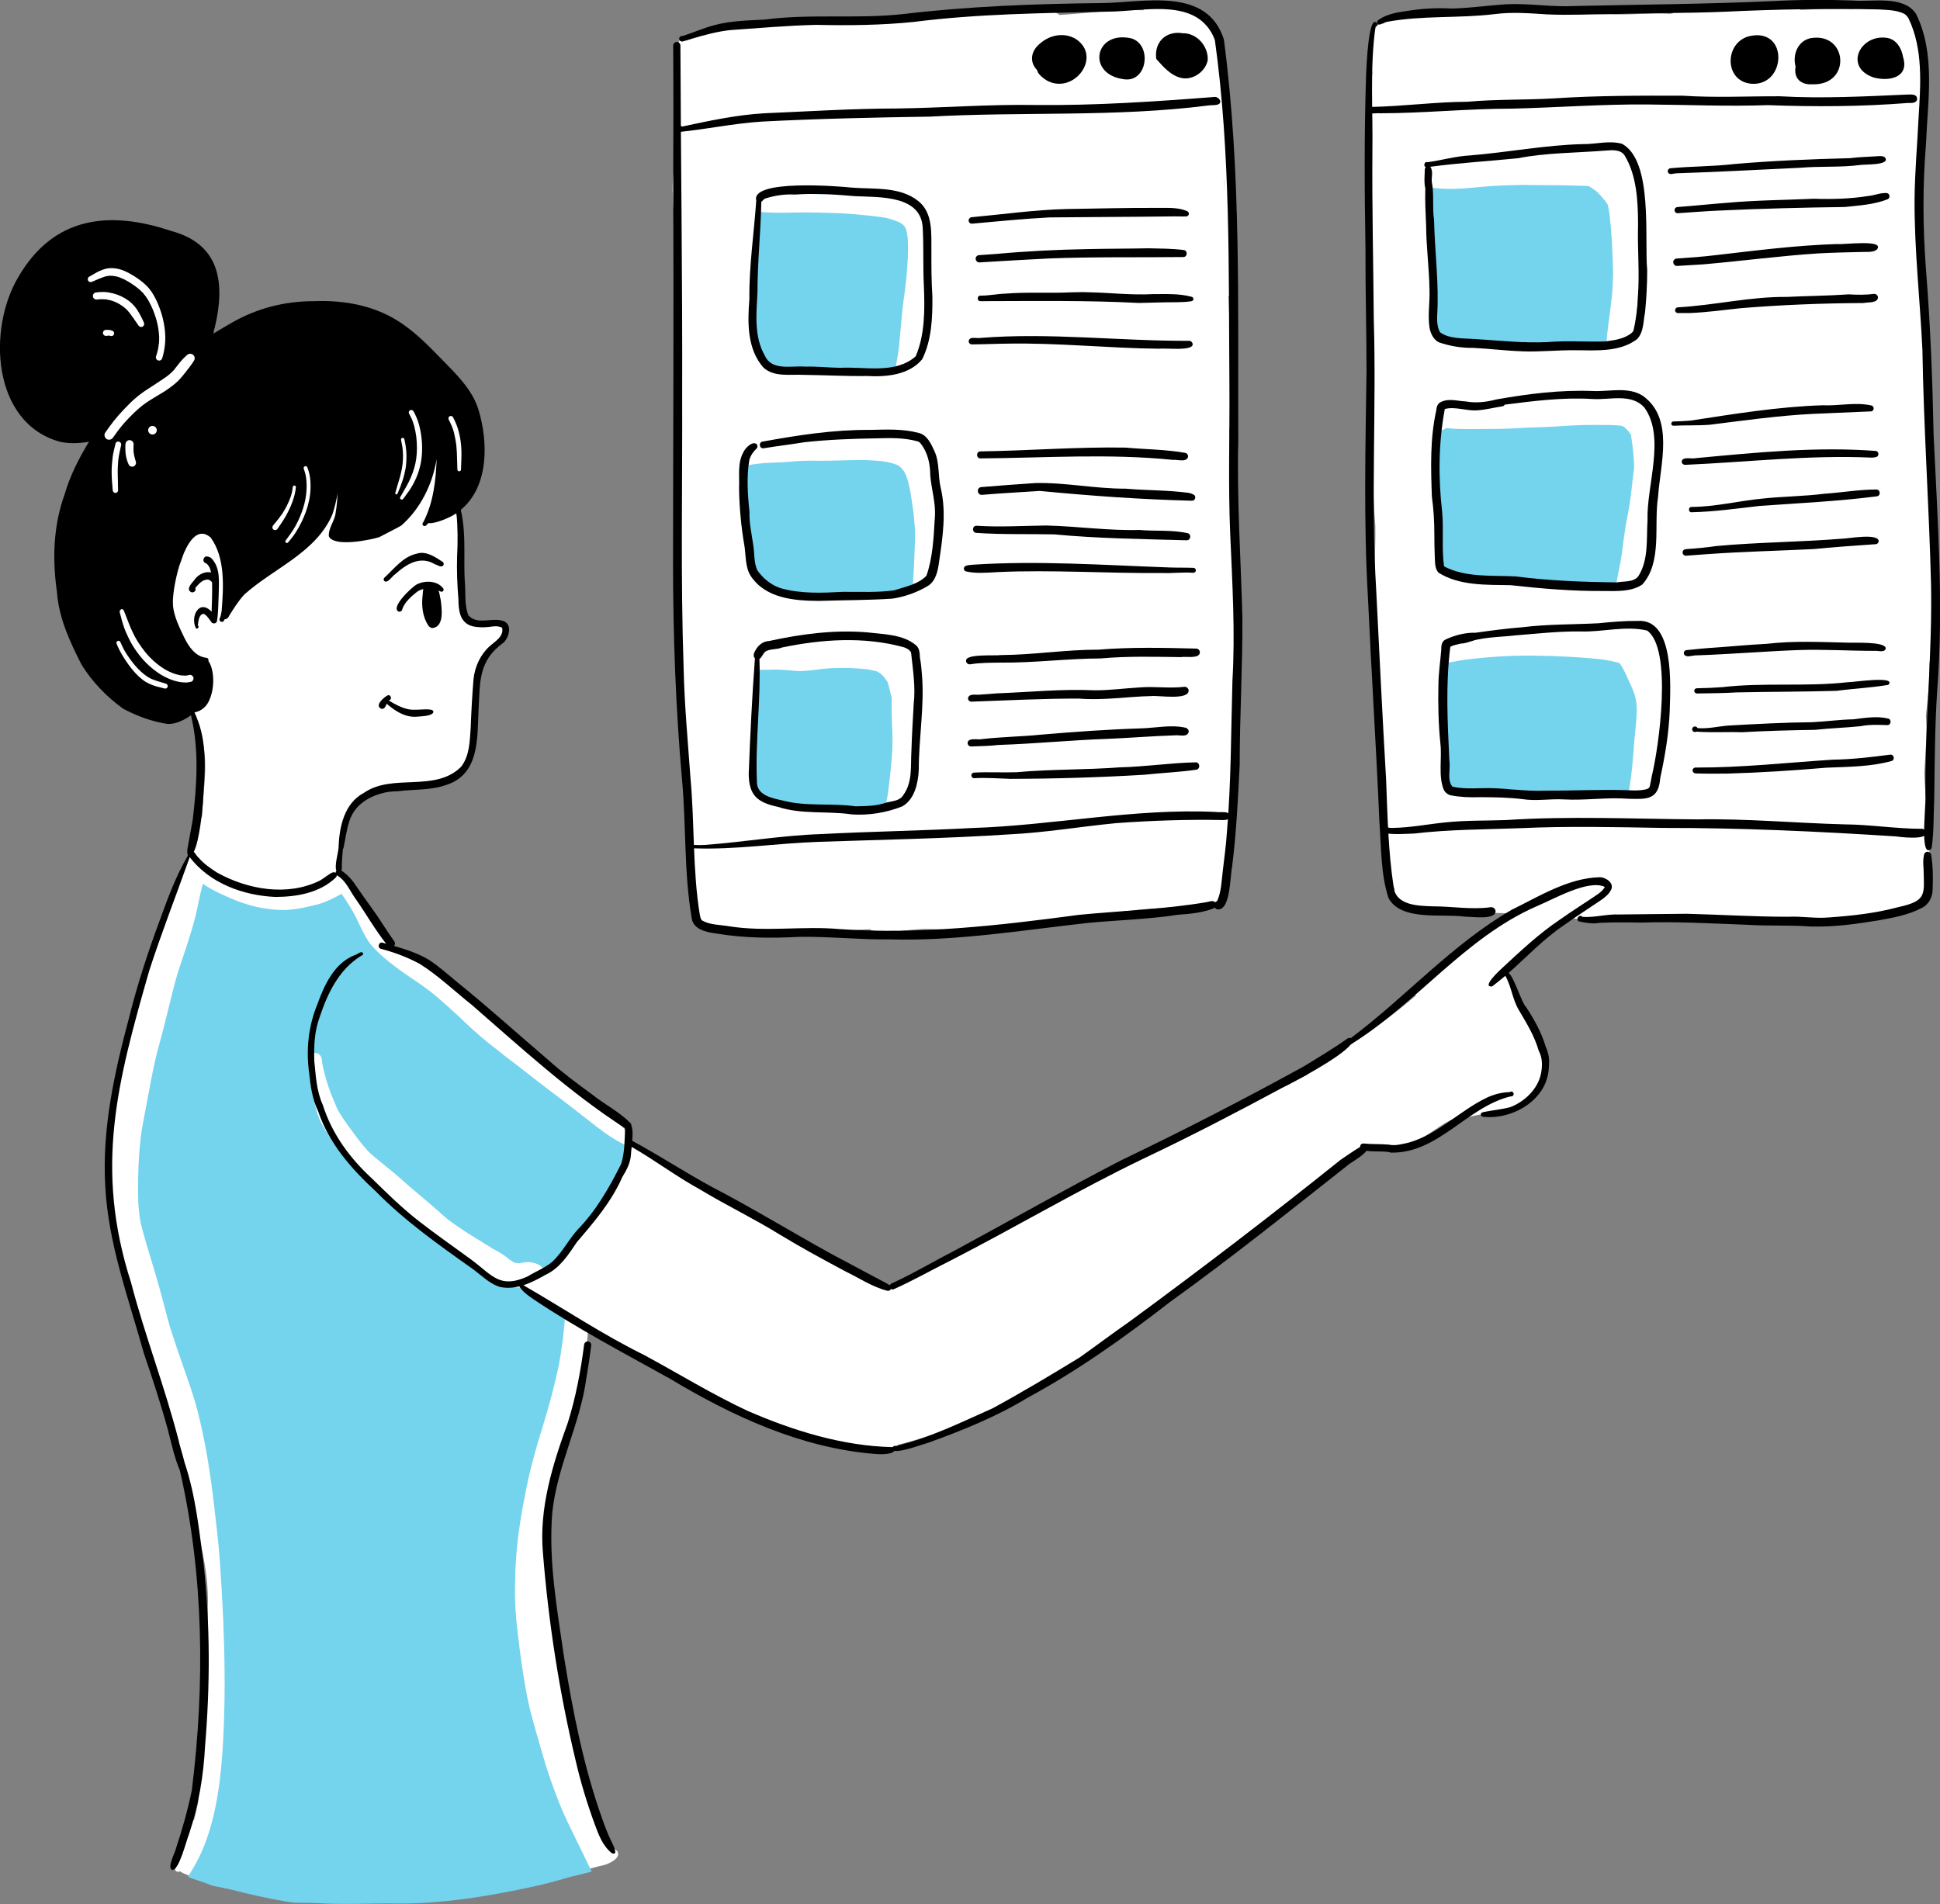
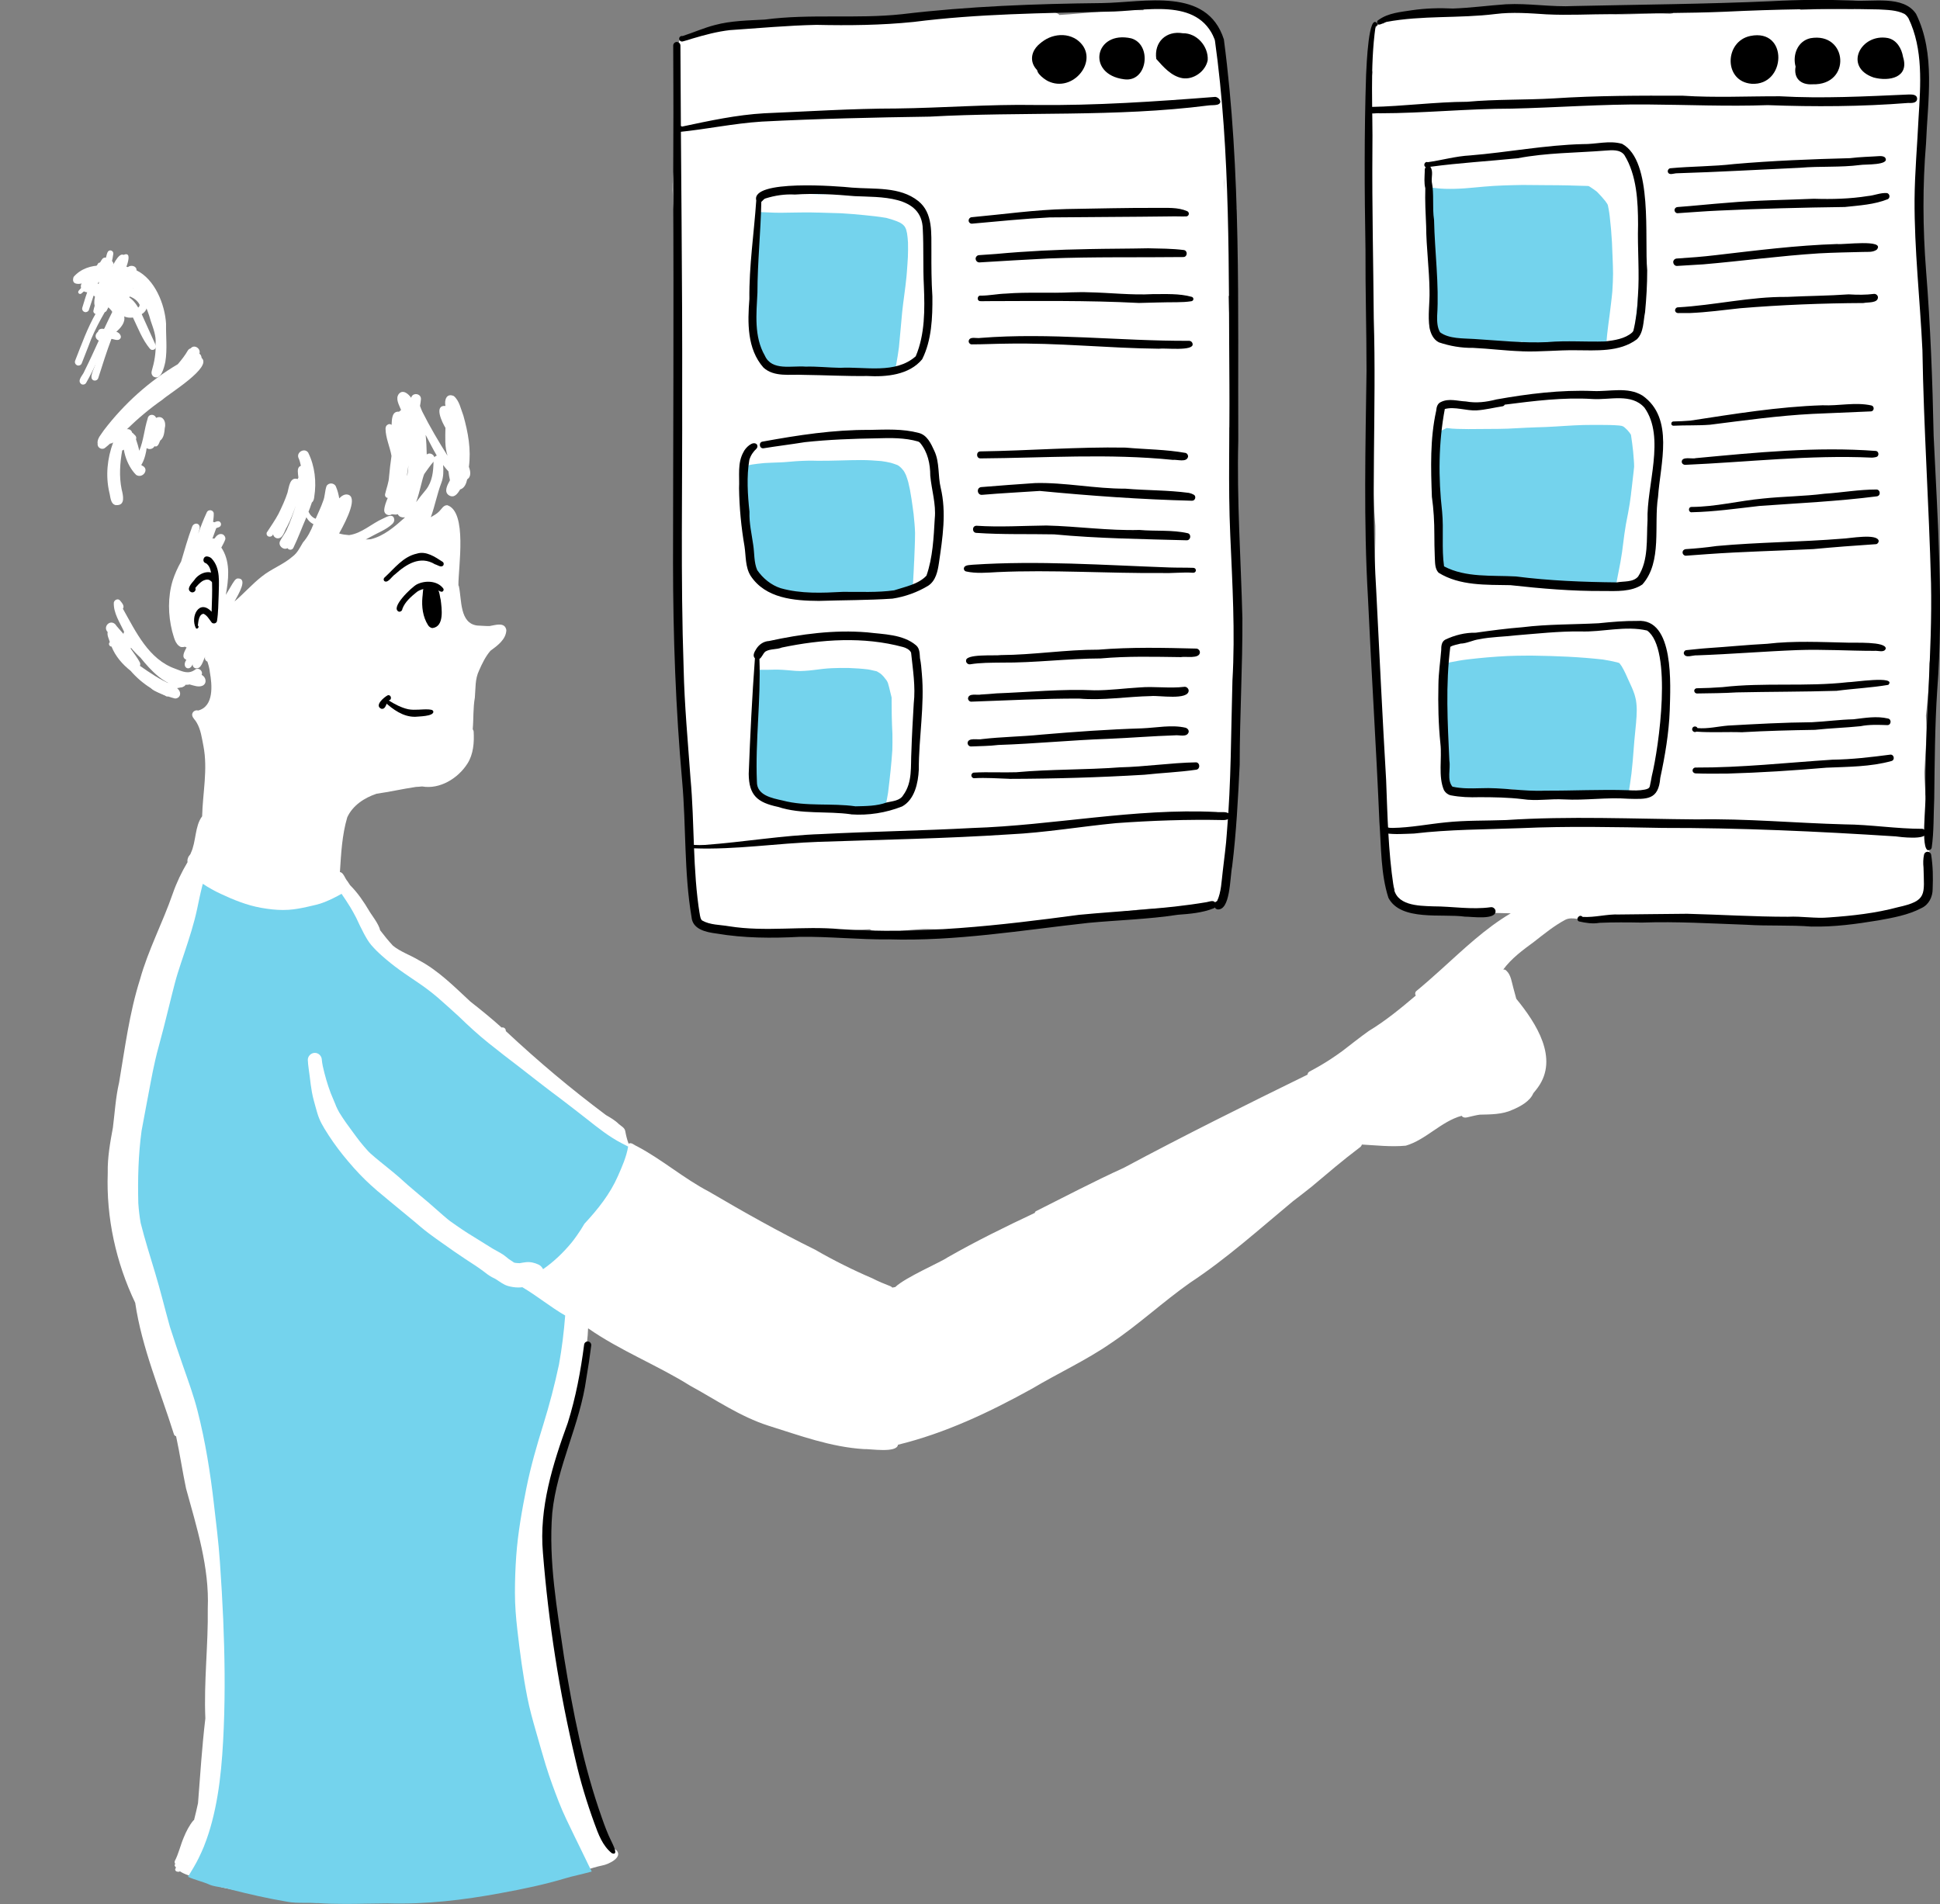
<svg xmlns="http://www.w3.org/2000/svg" id="_レイヤー_2" data-name="レイヤー 2" viewBox="0 0 409.6 402.08">
  <rect x="0" y="0" width="409.6" height="402.08" fill="#808080" stroke="none" />
  <defs>
    <style>
      .cls-1, .cls-2, .cls-3 {
        stroke-width: 0px;
      }

      .cls-2 {
        fill: #fff;
      }

      .cls-3 {
        fill: #74d3ed;
      }
    </style>
  </defs>
  <g id="Layer_1" data-name="Layer 1">
    <g>
      <g>
        <path class="cls-2" d="m20.23,66.31c-.31-.04-.57-.36-.51-.68.07-.36.17-.72.27-1.07-.37-1.58.61-3.31.9-4.88-.01-.04-.03-.08-.04-.12,0-.03-.02-.06-.03-.08-.76,1.98-1.4,3.98-2.06,5.99-.13.34-.53.52-.88.42-.38-.11-.62-.52-.51-.9.42-1.48.91-2.94,1.42-4.39-.54.46-1.07.91-1.58,1.36-.17.15-.42.16-.58,0-.17-.17-.15-.42,0-.59.6-.68,1.18-1.3,1.72-2,.9-1.14,1.58-2.43,2.32-3.68.1-.16.27-.25.45-.25.29-.46.57-1.19,1.24-1.02.21-.58.23-1.7,1.1-1.52.31.09.5.39.46.71-.16,1.21-.48,2.4-.74,3.6.52-.78,1.79-3.93,2.9-3.39,2.43-1.01-.02,4-.3,4.86,1.34.85-.79,2.26-1.14,3.14-.81,1.21-1.48,2.51-2.14,3.81-.46.69-1.37,0-.98-.68-.11-.09-.18-.22-.2-.36-.34.61-.24,1.73-1.1,1.72Z" />
        <path class="cls-2" d="m28.75,100.29c-2.04-2.02-3.32-5.91-2.4-8.67.69-1.15,2.3.19,1.28,1.07-.07,2.13.9,4.08,2.32,5.61,1.72.67.22,2.88-1.2,1.99Z" />
        <path class="cls-2" d="m27.54,98.29c-.69-1.69-.41-3.61-.59-5.4-.05-.59-.09-1.51.72-1.54.27,0,.5.16.64.38.33.23.58.63.4,1.02.27.8.52,1.61.69,2.44.93-2.18,1.05-4.54,1.77-6.77.14-1.02,1.42-1.11,1.79-.18,1.44-.68,2.18.88,1.84,2.11-.1.94-.17,2.07-.98,2.69-.24.49-.45,1.47-1.19,1.19-.2.36-.6.6-1.01.6-.24,0-.47-.08-.66-.21-.14,1.56-1.35,6.07-3.42,3.68Z" />
        <path class="cls-2" d="m24.54,106.68c-1.28-.14-1.21-1.91-1.47-2.74-.8-3.53-.42-7.13.82-10.51-.2.14-.41.24-.64.23-.35.32-.71.63-1.08.92-.65.53-1.68-.06-1.55-.89-.19-1.07.79-2,1.32-2.85,4.23-5.55,9.58-10.38,15.6-13.93.79-.92,1.51-1.84,2.11-2.88.13-.23.36-.4.61-.47.77-.93,2.21.06,1.84,1.13.17.11.3.27.37.47.05.14.09.28.1.43,2.31,1.96-6.8,7.47-8.26,8.8-2.68,1.87-5.19,3.98-7.52,6.25.65-.13,1.21.42,1.14,1.07-.13.95-.93,1.65-1.48,2.38.08.36-.04.73-.39.93-.09.05-.17.08-.26.1-.48,2.71-.67,5.48-.12,8.19.3,1.23.87,3.46-1.12,3.35Z" />
        <path class="cls-2" d="m16.27,77.13c-.38-.16-.55-.6-.4-.98,1.36-3.44,2.59-6.95,4.46-10.15,1.4-2.51,3.04-5.01,4.05-7.68.5-.82.21-2.9,1.54-2.71.41.11.61.52.52.92-.38,1.84-1.11,3.6-1.99,5.25-2.05,3.73-4.37,7.32-5.79,11.36-.47,1.2-.94,2.4-1.41,3.6-.15.38-.62.55-.98.4Z" />
        <path class="cls-2" d="m19.82,80.35c-1.3-.44.27-2.75.38-3.71.86-2.72,1.8-5.36,2.86-8,1.2-2.94,2.68-5.76,3.83-8.73.43-.74.42-2.5,1.64-2.15,1.2.51-.64,3.27-.86,4.21-1.37,3.16-2.9,6.25-4.1,9.48-1.05,2.76-1.92,5.56-2.82,8.37-.12.39-.53.63-.92.52Z" />
        <path class="cls-2" d="m17.16,81.1c-.99-.75.39-1.9.66-2.72,2.09-4.18,3.87-8.49,5.96-12.66.99-2.09,2.09-4.25,2.86-6.4.27-.93,1.7-.56,1.45.4-2.23,5.69-5.21,11.08-7.65,16.69-.7,1.53-1.42,2.98-2.25,4.43-.2.36-.68.47-1.03.27Z" />
        <path class="cls-2" d="m32.28,79.42c-.29-.3-.35-.7-.24-1.09.54-1.86.91-3.77.8-5.71.18-1.67-.51-3.35-1.01-4.84-.8-2.96-2.1-5.79-4.63-7.66-1.07.69-2.18,4.43-3.53,3.79-.33-.19-.49-.67-.27-1.01.79-1.24,1.5-2.53,2.34-3.74-.05-.03-.1-.05-.15-.08-.9.36-2.52.3-2.74-.87-.45-.06-.72-.09-1.11-.1-.69.74-1.38,1.47-2.09,2.18-.16.16-.43.18-.61.04-.44-.36.06-.84.25-1.2-1.06.63-4.52,1.74-3.76-.64,1.47-1.73,3.73-2.47,5.96-2.43.45-.3.91-.59,1.35-.9.73-.55,1.57.57.84,1.12,0,0,.02,0,.02,0,.06.01.12.02.17.04.98-.47,2.13-.18,3.13.08.62-.52,1.89-.26,1.82.69,3.87,1.87,6,7.18,6.24,11.27-.05,2.68.29,5.38-.15,8.04-.26,1.19-.93,4.2-2.64,3.04Z" />
-         <path class="cls-2" d="m30.72,72.19c-1.12-.47-1.51-1.74-2.16-2.65-1.63-1.79-3.44-3.42-5.34-4.95.1.27.16.47.24.7.14.41-.37.72-.66.38-.4-.48-.8-.96-1.18-1.46-.78-1.49-2.82-.77-4.18-1.02,0,0,0,0,0,0-.07-.05-.11-.14-.1-.23-1.23-.06-1.83-1.74-.52-2.19.76-.17,1.55.04,2.32.04-.01,0-.02,0-.03,0,0,0-.01,0-.01,0,.95,0,1.87-.14,2.8-.21,1.4.41,2.91.46,4.26,1.1.83-.52,1.82.14,1.88,1.06,1.5,1.51,3.9,3.61,3.55,5.93.27,1.1,1.19,3.92-.87,3.49Z" />
        <path class="cls-2" d="m25.87,62.27c1.51.18,2.58,1.43,3.31,2.68.13-.09.23-.25.28-.38.01-.1.01-.2,0-.3,0,0-.02.01-.02,0-1.26-2.26-4.43-2.1-6.68-2.34.46.39.92.8,1.35,1.24.21-.73,1.08-1.04,1.77-.9Zm5.78,11.37c-1.62-1.95-2.49-4.33-3.58-6.59-.55.07-1.13.05-1.64-.15-.07-.03-.14-.06-.21-.09.28,1.32-.75,2.43-1.66,3.25.75.18,1.43,1.22.53,1.68-.7.22-1.42-.35-2.15-.19-.17.17-.44.23-.67.14-1.32,1-2.93-.53-1.57-1.65.08-.58.76-.71,1.24-.57.88-.59,1.94-1.23,2.4-2.2-.32-1.7-1.92-2.76-3.17-3.8-.88-.66-1.7-1.39-2.73-1.75-1.05,0-1.85-1.23-1.04-2.07,1.01-.98,2.27.35,3.36.28,3.06.29,6.59-.1,9.13,1.95,1.42,1.13,1.76,3.45.03,4.46,1,2.18,1.95,4.38,2.96,6.56.34.74-.75,1.38-1.23.72Z" />
        <path class="cls-2" d="m38.31,145.09c-3.67-.44-6.45-3.51-8.67-6.23-1.41-1.29-2.72-2.76-3.51-4.51-.13-.33-.08-.66.08-.92-.91-2.01-2.27-3.93-2.18-6.18.1-.57.85-.94,1.29-.47.37.47,1.05,1.15.63,1.77,2.75,4.89,5.46,10.72,11.09,12.68,1.53.58,2.79,1.25,4.24.11.73-.43,1.65.41,1.29,1.17.89.42,1.2,1.71.27,2.25-.89.45-1.93,0-2.82-.23-.24.06-.47.1-.72.07-.03,0-.06,0-.09-.02-.18.31-.52.51-.89.5Z" />
        <path class="cls-2" d="m36.95,147.5c-3.63-.91-6.94-3.02-9.38-5.85-1.72-1.36-3.2-3.06-4.02-5.11-.47,0-.75-.64-.36-.94-.19-.72-.61-1.39-.46-2.13-1.07-1.1.47-2.73,1.6-1.65.55.88,4.2,4.32,3.24,5.11.66,1.01,1.46,1.95,1.99,3.03.08.21.07.44-.02.64,2.12,1.49,4.27,2.96,6.69,3.95.85.43,2.14,1.25,1.72,2.36-.18.37-.57.61-.98.59Z" />
        <path class="cls-2" d="m35.1,147.04c-.66-.54-4.87-1.63-2.58-2.51,1.9-.38,3.87-.35,5.8-.36.23,0,.44.2.46.43.02.23-.13.46-.36.52-1.47.32-2.92.48-4.42.43.47.39,1.85.5,1.67,1.28-.09.21-.36.31-.56.21Z" />
        <path class="cls-2" d="m407.43,108.26c1.6,6.7,1.51,13.56.98,20.35.02,1.27-.31,7.14-1.05,11.5t0,0c.08,3.74-.36,7.37-.73,11.05.3,3.79-.1,7.64-.3,11.44-.19,1.35.59,7.71.21,10.32.01.09.02.16.02.22.43,3.09,1.01,5.98.76,9.07-.17,1.58-.36,3.19-.54,4.77-.04,1.2-.53,2.37-1.57,3.03-2.46,2.21-5.8,2.7-8.93,3.34-4.14.77-8.41,1.11-12.61,1.18-8.66-.62-17.36-.3-26.01-1.06-4.2-.22-8.43.59-12.6.11-.4.02-.79.04-1.19.07-2.74.44-5.5,1.01-8.29.77-1.67,0-3.52-.95-5.06-.21-2.39,1.27-4.55,3.04-6.65,4.68-2.38,1.75-4.75,3.49-6.48,5.84.24-.02.5.05.68.27.95.87,1.11,2.42,1.43,3.54.22.79.42,1.58.64,2.37,4.27,5.22,8.98,12.57,4.58,18.7-.2.25-.57.78-.99,1.26-.69,1.68-2.76,2.8-4.39,3.48-2.13,1-4.62.98-6.91,1.03-.8.11-1.59.32-2.38.5-.48.15-1.13.23-1.45-.26-4.32,1.18-7.52,5.06-11.79,6.31-3.13.29-6.17-.07-9.27-.24-.06.25-.23.48-.53.68-3.48,2.62-6.71,5.39-10.02,8.17,0,.01-.02.02-.03.03,0,0,0,0,0,0-1.33,1.04-2.62,2.08-3.97,3.09,0,0,.02-.02.02-.02-.02.02-.05.04-.07.06-7.12,5.91-13.98,12.11-21.72,17.2-5.75,4.06-10.84,8.84-16.67,12.74-5.25,3.63-11.12,6.31-16.59,9.57-8.97,4.97-18.38,9.44-28.36,11.87-.24,1.82-5.89.85-7.22.92-6.98-.43-13.53-2.87-20.14-4.94-5.96-1.91-11.11-5.49-16.55-8.46-7.01-4.38-14.71-7.36-21.5-12.09,0,0-.01,0-.02-.01-.15,4-.99,7.91-2.01,11.77.41.09.71.59.54,1.07-.62,6.5-3.66,12.31-5.25,18.55-.23.73-.88,3.95-1.71,6.54-1.18,15.71,1.17,31.52,4.93,46.75,2.07,7.85,2.97,16.34,7.65,23.18.46.74.84,1.44,1.23,2.13.18-.02.37.04.57.18,1.53,1.54-1.7,3.06-2.97,3.26-2.45.52-4.77,1.48-7.19,2.12-6.7,1.99-13.58,3.43-20.49,4.5-7.54.14-15.07.79-22.62.91-2.96-.12-5.95-.06-8.9-.17-4.27-.34-8.6-.48-12.85-1.07-2.72-.55-5.52-1.12-8.22-1.66-1.79-.6-3.45-1.49-5.29-1.96-1.16-.41-2.55-.73-3.6-1.44-.13.09-.32.13-.5.08-.3,0-.57-.27-.49-.57.02-.11.09-.19.18-.26-.11-.13-.21-.28-.29-.43-.05-.15.02-.28.12-.35-.12-.18-.16-.4-.12-.61.84-1.59,1.21-3.39,1.92-5.04.52-1.27,1.14-2.49,2.01-3.55.05-.04.1-.06.15-.09.32-1.18.57-2.39.84-3.57.46-5.91.85-12.02,1.55-17.89-.34-7.76.62-15.48.51-23.23.36-8.67-2.33-17.12-4.59-25.35-.77-3.66-1.31-7.36-2.1-11.01-.19-.05-.36-.18-.45-.4-2.88-9.2-6.77-18.2-8.18-27.78-4.07-8.52-6.14-17.97-5.8-27.41-.07-3.24.5-6.42,1.09-9.59.4-3.19.58-6.39,1.31-9.53,1.24-7.3,2.16-14.64,4.4-21.72,1.73-6.25,4.8-12.01,6.91-18.12.81-2.34,1.88-4.57,3.14-6.68h0c-.06-.3-.02-.65.11-.93.11-.41.48-.59.58-.99,1.15-2.39.82-5.71,2.39-7.76.12-4.95,1.23-9.94.27-14.86-.34-1.69-.54-3.45-1.43-4.94-.27-.54-.83-.92-.94-1.52-.1-.68.62-1.23,1.26-1.02,3.38-.89,2.95-5.43,2.47-8.09-.06-.75-.28-1.5-.52-2.24-.38-.15-.67-.58-.45-1.09-.49.88-.82,2.87-2.18,2.47-.3-.13-.52-.46-.49-.79,0-.01,0-.02,0-.04-.62,1.7-2.42.65-1.32-.93-1.19-.48-.38-1.77.01-2.55.02-.03.03-.05.04-.08-.12,0-.24-.05-.36-.14-.26.1-.55.12-.89.05-1.21-.57-1.43-2.14-1.8-3.3-.86-3.44-.94-7.23.1-10.68.45-1.41,1.06-2.76,1.79-4.05.74-2.45,1.41-4.93,2.32-7.33.18-.63,1.05-.96,1.47-.37.36.57-.08,1.23-.18,1.83.54-1.56,1.13-3.05,1.82-4.53.3-.69,1.41-.52,1.46.24.02.6-.07,1.19-.14,1.78.1.02.2.05.29.09.48-.23,1.09-.42,1.34.18.15.38-.08.77-.46.88-.18.05-.35.11-.51.19-.28.76-.54,1.48-.8,2.2.15-.05.29-.05.42,0,.45-.64.96-1.16,1.73-.91.39.18.66.64.57,1.07-.22.6-.53,1.16-.84,1.73.11.16.21.32.3.48,1.64,2.89,1.21,6.36.65,9.51.47-.78.95-1.57,1.4-2.36.3-.41.53-.97,1.06-1.11,2.3-.09.23,3.27-.62,4.86,1.99-1.68,3.68-3.64,5.73-5.25,2.03-1.65,4.6-2.54,6.55-4.26,1.02-.77,1.52-1.88,2.16-2.94.99-1.14,1.68-2.45,2.22-3.87-.18-.09-.36-.2-.52-.32-.41-.29-.72-.7-.97-1.14-.93,2.14-1.72,4.32-2.74,6.43-.21.52-.97.58-1.24.09-.9.5-2.03-.53-1.59-1.47.41-.8.97-1.52,1.38-2.34.81-1.72,1.39-3.44,1.96-5.19-.54,1.52-1.09,3.03-1.85,4.47-.58.86-.84,2.7-2.2,2.43-.39-.11-.68-.44-.75-.83-.33.84-1.55.6-1.35-.34.82-1.28,1.82-2.68,2.51-4.01.7-1.43,1.41-2.96,1.88-4.43.32-1.11.46-3.42,2.15-2.88.05-.11.11-.21.16-.32-.06-.43-.11-.86-.13-1.29-.02-.47.13-1.05.65-1.18-.14-.55-.23-1.12-.49-1.63-.55-1.21,1.23-2.26,2.02-1.18,1.43,2.86,1.79,6.23,1.29,9.36-.05.43-.13.9-.5,1.18-.14.4-.28.8-.41,1.18-.09.27-.2.52-.3.78.3.65.83,1.25,1.51,1.48.54-1.26,1.15-2.49,1.56-3.7.43-1.02.36-2.18.74-3.21.44-.78,1.65-.69,1.98.13.36.85.54,1.6.7,2.48.45-.48,1.11-.97,1.82-.79,2.04.5,0,4.88-1.85,8.2.68.21,1.41.3,2.1.35,2.69-.36,4.77-2.45,7.2-3.51.73-.34,2.09-1.16,2.33.12.08.42-.13.79-.43,1.07-1.31,1.21-3.04,1.82-4.58,2.7-.32.18-.66.36-1,.54.34-.01.68-.03,1.03-.05,2.78-.66,5.06-2.64,7.14-4.5.04-.05.07-.09.11-.14-.32.07-.68.03-1.05-.14-.21-.13-.37-.31-.48-.52-.26.1-.53.13-.8.05-.13.02-.28,0-.42-.03-.68.48-1.65,0-1.63-.84.05-.91.4-1.76.75-2.61-.05,0-.09,0-.14-.02-.34-.1-.51-.46-.42-.79.28-1.25.79-2.45.84-3.73.13-1.44.3-2.88.51-4.32-.33-1.95-1.25-3.8-1.26-5.8.02-.3.13-.61.39-.77,0,0-.02.02-.02.03.02-.02.04-.04.06-.05.23-.18.55-.2.8,0,.02.01.04.03.05.04.06-1.07.02-2.96,1.57-2.79.14-.13.28-.25.43-.36-.39-1.03-1.26-2.37-.47-3.4.87-1.02,2.03,0,2.6.82.28-1.19,2.12-.95,2.07.28-.03.48-.12.95-.2,1.43.17.45.31.9.48,1.21,1.58,3.17,3.47,6.36,5.33,9.31-.62-1.89-.47-3.93-.44-5.89-.66-1.07-2.52-4.83,0-4.62-.26-1.25.23-2.78,1.77-2.09,1.19,1,1.47,2.74,2.02,4.14,1.01,3.6,1.65,7.14,1.16,10.81.33.87.56,2.06-.36,2.64-.18.85-.56,1.88-1.49,2.13-.53.91-1.23,1.88-2.32,1.27-1.23-.75-.33-2.27.17-3.21-.08-.32-.14-.64-.19-.96-.05-.3-.09-.6-.12-.9-.41-.43-.78-.89-1.13-1.36.09,1.26.09,2.53-.35,3.71-.92,2.38-1.37,4.92-2.25,7.32.66-.39,1.24-.69,1.77-1.23.52-.5.88-1.33,1.71-1.31,4.27,1.4,2.32,13.07,2.35,16.85,0,.02,0,.04,0,.06.05.07.09.16.11.27.61,2.8.12,7.76,3.86,8.23.85.03,1.77.12,2.6.11,1.22-.19,3.25-.94,3.55.86-.07,1.98-1.9,3.29-3.36,4.36-1.03,1.2-1.75,2.68-2.38,4.12-.91,1.88-.73,3.81-.91,5.77-.39,2.2-.25,4.46-.45,6.68.11.14.18.3.2.49.13,2.3-.05,4.79-1.32,6.77-1.98,3.12-5.84,5.48-9.56,4.82-.61.07-1.14.09-1.31.1-2.78.41-5.56,1.05-8.33,1.44-2.56.87-5.01,2.45-6.17,4.98-1.11,3.76-1.3,7.7-1.55,11.57.72,0,1.11,1.42,1.55,1.86.2.3.41.61.61.91,1.59,1.58,2.89,3.51,4,5.38.34.66,2.09,2.81,2.32,4.11.85,1.12,1.74,2.22,2.7,3.26,1.61,1.32,3.68,1.99,5.46,3.07,4.14,2.17,7.55,5.64,10.91,8.75,2.25,1.77,4.47,3.56,6.59,5.48.11-.04.24-.04.38,0,.34.09.54.43.51.75,6.91,6.45,13.58,12.07,21.14,17.73.94.55,1.9,1.09,2.67,1.86.57.51,1.3.79,1.42,1.6.16.86.37,1.76.7,2.6.54-.41,1.25.35,1.76.53,5.3,2.79,9.87,6.8,15.18,9.57,7.36,4.32,14.77,8.5,22.43,12.27,3.85,2.23,8.05,4.32,12.09,6.05,1.29.67,2.47,1.14,3.8,1.66.17.07.31.17.41.3.21-.04.42-.08.63-.12,2.03-2,9.69-5.3,11.02-6.25,6-3.43,12.19-6.47,18.44-9.41.02-.18.14-.34.32-.4,6.12-3.07,12.2-6.27,18.45-9.11,12.79-6.85,25.77-13.3,38.8-19.68.02-.27.18-.53.43-.66,1.56-.83,3.1-1.71,4.57-2.69.79-.5,1.55-1.07,2.33-1.62.02-.02.04-.03.07-.05,1.83-1.41,3.63-2.84,5.5-4.18,3.58-2.16,6.8-4.82,9.96-7.5-.2-.29-.17-.71.11-.95,1.8-1.48,3.55-3.04,5.28-4.6,4.68-4.22,9.22-8.61,14.66-11.82-6.96-.18-14.04-.21-20.89-1.37-1.18-.41-2.53-.79-3.27-1.87-.41-.48-.62-1.25-.32-1.79-.54-1.64-1.35-3.21-1.43-4.98-.14-2.4-.05-4.92-.3-7.24-.36-2.95-.51-5.93-.55-8.9.06-8.8-1.04-17.55-1.18-26.35.2-4.99-.59-9.91-.84-14.88-.13-4.83.27-9.61.19-14.43-.64-7.61-.47-15.24-.91-22.86-.45-7.97.25-15.94.11-23.92-.14-5.74-1.05-11.47-.86-17.21.04-.95.14-1.88.35-2.81,0,0,0-.02,0-.03-.2-4.31.23-8.64-.18-12.97-.34-5.34.1-10.73.88-16.01-.54-1.63-.41-3.4-.33-5.09.27-1.74.19-4.41,2.04-5.21.22-.03.42-.01.59.05.28-.19.58-.35.83-.5,2.2-1.32,4.71-1.86,7.25-2.01,1.4-.07,7.08-.35,10.3.36,2.52.25,5.04-.3,7.55-.45,3.4-.11,6.88-.36,10.26.07.18.05.33.14.44.27,4.12-.16,8.23-.15,12.36.3,3.85.1,7.7-.33,11.54-.11.2-.04.4-.07.6-.11.04-.45.39-.86,1-.75.73.07,1.46.12,2.18.15,3.09-.58,6.2-1.1,9.35-1.01.33.01,1.93.08,3.66.25.52-1.04,2.25-.13,3.21-.27,2.38.18,4.79.04,7.12.62.18.04.32.15.43.29,3.42-.16,7.57-.29,11.29-.2,0-.54.72-.92,1.39-.76,4.11.74,11.83-.57,12.04,5.36-.09,1.3.33,1.87.44,2.86-.01.06-.03.12-.06.17.21.7.36,1.43.42,2.17,1.12,2.5.68,5.18.59,7.84-.1,2.86.34,5.73.12,8.59-.39,2.82-.95,5.42-.95,8.21-.02,1.61-.08,3.23-.16,4.87.35,2.23.08,4.51-.07,6.75v-.13c-.01.48-.02.98-.04,1.45.22,2.75.34,5.4.59,8.07.14.14.23.33.23.57.12,10.27.41,20.54.41,30.81.61,5.5,1.46,10.97,1.08,16.54-.03.96-.05,1.93-.07,2.89.04.04.07.1.09.16Zm-315.71-11.7c.12-.17.29-.29.5-.35-.84-1.42-1.58-2.92-2.35-4.38.14,1.38.21,2.77.23,4.14.64-.48,1.42-.04,1.62.58Zm-.18.93h0s-.01,0-.02.01c-.7.83-1.32,1.71-1.95,2.6-.44,1.02-.91,3.73-1.71,5.94.68-.9,1.37-1.79,2.12-2.68,1.3-1.7,1.52-3.8,1.55-5.87Zm-5.3.81c-.13.57-.18,1.15-.27,1.73-.02.17-.05.34-.08.51.29-.68.24-1.5.35-2.23Z" />
        <path class="cls-2" d="m261,44.18c.08,5.46-1.49,10.84-.82,16.32-.09.65.32,1.76-.49,2.01-.11.02-.22,0-.32-.04.05,2.12.17,4.24.32,6.36.44,2.48.35,6.81.59,7.71.63,4.33.03,8.7-.27,13.03.01.31-.16.6-.43.71-.01,5.83.46,11.64.45,17.48.48,12.04.83,23.74.55,35.78.32,10.41-.08,20.82-.93,31.18-.26,4.23-.13,8.6-1.59,12.62-.01.16-.11.32-.25.38-.15.91-.36,1.71-.64,2.2-.03.09-.08.18-.14.26-1.17,1.03-3.01.89-4.48,1.17-4.12.29-8.29.36-12.41.78-1.91.21-3.82.46-5.73.72.01,1.4-7.52,1.13-8.82,1.45-4.26.48-8.43,2.05-12.76,1.57h-.02c-.9.15-2.02.07-2.61.18-.64.03-1.27.06-1.91.1-.98.09-1.96.12-2.95.13-2.33.09-4.66.11-6.99-.03h.09c-.67-.01-1.32-.04-1.97-.05-3.83-.2-7.58.91-11.38.48-.5-.11-1.05-.17-1.49-.45-4.84.23-9.67.46-14.5.76-3.78,0-7.53-.32-11.3-.33-1.6-.05-3.21.14-4.79-.16-1.68-.25-3.18-1.1-4.81-1.54-.4.21-1.02-.32-.7-.74.04-.05.09-.09.13-.12-.09-.3-.11-.65.11-.84-1.41-6.27-2.41-12.6-1.63-19.03,0-.07,0-.15.01-.23-.95-5.37-.67-11-1.42-16.39-1.23-7.77-1.26-15.66-1.3-23.5.09-5.07-.46-10.14-.33-15.2.1-3.25.39-6.54.42-9.8-.23-3.54-1.21-7.03-1.21-10.62-.12-4.94.5-9.89.9-14.82-.07-1.19-.14-2.66.04-3.63-.04-.94-.08-1.88-.14-2.82-1.01-7.86-.81-15.73-.28-23.61.25-4.1-.69-8.11-.73-12.2-.27-3.43.47-6.82.53-10.23-.05-4.52-.14-9.02.47-13.51,0-2.02.02-4.04.11-6.06,0-1.17-.18-2.47.51-3.49.38-.5.93-.61,1.36-.47.2-.12.45-.15.68-.05,3.4-.42,6.58-1.58,9.89-2.36,2.35-.44,4.71-.63,7.07-.64.13-.09.29-.14.46-.14,2.61.15,5.21.28,7.81.37,7.74.06,15.52-.13,23.18-1.29,2.16-.29,4.33-.26,6.51-.14,1.98-.28,3.95-.83,5.96-.94,3.84-.49,7.7-.52,11.55-.35,1.07.16,4.67.01,5.52,1.05,5.91-.35,11.79-1.22,17.71-1,.8-2.01,5.08-.54,6.76-.39,1.2.25,2.43.46,3.61.8.32.14.58.39.71.71,0,0,0,0,0,0,1.44.66,3.14,2.27,3.3,3.02.12.38.27.81.37,1.25,1.74,3.99,2.38,8.39,2.32,12.73,1.11,7.95,1.93,15.91,2.58,23.91Zm-2.58-5.68c.05.67.1,1.34.15,2.01-.04-1.01-.11-2.03-.18-3.04,0,.34.02.69.03,1.03Z" />
      </g>
      <g>
        <path class="cls-3" d="m67,401.89c-.87-.07-1.74-.07-2.6-.07-1.35,0-2.69,0-4.01-.28-3.94-.67-7.91-1.57-11.77-2.56-1.37-.46-2.85-.45-4.21-.93-1.52-.7-3.21-1.04-4.72-1.73.78-1.31,1.61-2.61,2.27-3.98.37-.77.73-1.54,1.05-2.32.43-1.06.78-2.09,1.14-3.18-.07.2-.14.41-.2.61,2.36-7.27,2.97-14.99,3.29-22.59.32-7.7.2-15.41-.12-23.11,0,.23.02.46.03.68-.18-4.2-.43-8.4-.72-12.59-.29-4.27-.84-8.53-1.33-12.79.03.22.05.44.08.66-.77-6.68-1.81-13.29-3.48-19.81-.81-3.17-1.94-6.26-3.02-9.35-.97-2.78-1.92-5.57-2.81-8.38-1.07-3.81-1.99-7.66-3.14-11.45-1.05-3.48-2.14-6.94-3.03-10.46-.25-1.39-.4-2.75-.5-4.16-.13-5.12,0-10.22.69-15.31.55-3.12,1.19-6.22,1.75-9.33.11-.6.23-1.2.34-1.8-.04.2-.07.39-.11.58.09-.48.19-.98.29-1.46,0,0,0-.02,0-.02l.15-.74c.16-.72.31-1.44.47-2.16.12-.5.24-1,.36-1.5.29-1.07.57-2.15.86-3.23-.05.19-.1.38-.15.56.88-3.19,1.62-6.42,2.44-9.62.39-1.52.76-3.06,1.23-4.56.45-1.44.93-2.86,1.41-4.29,1.02-3.08,2.03-6.14,2.7-9.32.33-1.58.65-3.16,1.05-4.73.05-.18.09-.36.14-.54,1.2.8,2.45,1.5,3.76,2.11,2.74,1.28,5.55,2.43,8.55,2.96,1.52.27,3.07.46,4.62.46.4,0,.8-.02,1.21-.04,1.33-.09,2.64-.34,3.93-.63,1.21-.28,2.46-.52,3.61-.99,1.24-.5,2.45-1.09,3.61-1.76.63.91,1.24,1.84,1.82,2.78-.04-.07-.09-.14-.12-.21.48.82.97,1.64,1.39,2.49,0,.01.01.03.02.04.52,1.11,1.03,2.21,1.61,3.29,0,0,0,0,0,0,0,.01.01.02.02.03.03.06.06.11.09.17,0-.02-.02-.04-.03-.05.44.8.9,1.62,1.5,2.31.68.79,1.41,1.51,2.19,2.2,1.21,1.08,2.48,2.1,3.8,3.05,1.41,1.02,2.86,1.96,4.29,2.95,1.29.89,2.53,1.84,3.73,2.86,1.49,1.32,2.99,2.64,4.45,3.99,2,1.94,4.05,3.83,6.23,5.58,2.17,1.75,4.38,3.44,6.59,5.13,2.86,2.22,5.7,4.47,8.61,6.62,1.92,1.45,3.8,2.93,5.69,4.4,0,0,0,0,0,0,2.3,1.83,4.61,3.66,7.23,5.02.46.24.93.49,1.4.73-.36,2.16-1.29,4.26-2.16,6.23-1.68,3.83-4.26,7.04-7.07,10.07-.94,1.67-2.39,3.6-2.68,3.94-1.77,2.14-3.78,4.08-6.05,5.65-.2-.42-.54-.78-.97-.98-.82-.38-1.7-.59-2.61-.5-.46.04-.9.14-1.35.21-.3,0-.59-.03-.89-.06-.07-.01-.13-.02-.2-.04-.05-.02-.09-.03-.14-.05-.37-.23-.73-.48-1.09-.73-.38-.29-.73-.62-1.13-.89-.74-.48-1.53-.88-2.29-1.32-.68-.41-1.36-.85-2.04-1.27h0s-.03-.02-.04-.03c-.02-.01-.04-.03-.07-.04.01,0,.02.01.03.02-.02-.01-.03-.02-.05-.03,0,0,0,0,0,0,0,0,0,0,0,0-1-.62-2.01-1.23-3-1.86-.19-.12-.38-.25-.57-.37-.18-.12-.36-.23-.54-.36-.02-.02-.04-.03-.07-.04-.88-.6-1.76-1.2-2.62-1.82-.16-.12-.32-.24-.47-.37-1.38-1.13-2.68-2.36-4.05-3.52.01.01.02.02.04.03-1.46-1.23-2.94-2.45-4.38-3.7-.64-.55-1.26-1.14-1.9-1.7-.45-.39-.91-.78-1.37-1.16-.03-.02-.05-.04-.08-.06-.18-.15-.37-.3-.55-.45-1.35-1.11-2.74-2.18-4.04-3.35-.13-.13-.27-.26-.4-.39-.03-.03-.05-.05-.08-.08-.61-.67-1.19-1.34-1.75-2.05-.5-.62-.96-1.29-1.44-1.92-1.02-1.36-2.02-2.75-2.91-4.2,0,0,0,0,0,0,0-.02-.02-.03-.03-.05-.25-.44-.46-.88-.67-1.34,0,0,0,0,0,0,0-.02-.02-.04-.03-.06,0,0,0-.02,0-.02,0,0,0-.01,0-.02h0s0,0,0,0c0,0,0-.01,0-.02,0,0,0,0,0-.01s0,0,0,0c-.01-.03-.02-.06-.04-.09,0-.02-.01-.04-.02-.05,0,0,0,0,0,.02-.34-.82-.68-1.64-1.02-2.45-.7-1.86-1.25-3.77-1.68-5.71-.09-.43-.15-.85-.2-1.28,0-.02,0-.05,0-.07-.04-.8-.69-1.47-1.51-1.45-.79.02-1.48.71-1.45,1.51.05,1.2.28,2.41.42,3.6.13,1.08.25,2.15.45,3.22.21,1.15.54,2.27.85,3.4.2.72.4,1.42.68,2.11.29.74.69,1.45,1.1,2.14,1.18,1.95,2.49,3.82,3.92,5.6,1.48,1.83,3.03,3.6,4.71,5.24.77.75,1.57,1.47,2.39,2.18.1.1.2.19.32.27.8.69,1.63,1.37,2.45,2.05,1.7,1.39,3.39,2.78,5.07,4.18,1.05.9,2.11,1.81,3.22,2.64,1,.75,2.03,1.48,3.05,2.2-.02-.01-.04-.02-.05-.04,1.55,1.11,3.12,2.2,4.71,3.25,1.27.84,2.56,1.64,3.78,2.56.58.46,1.16.9,1.82,1.26.24.13.49.24.73.37.87.53,1.62,1.18,2.63,1.48.7.2,1.46.32,2.2.32.17,0,.34,0,.52-.02.11,0,.21-.02.32-.04,3.12,1.84,5.92,4.17,9.05,5.98-.27,3.46-.69,6.92-1.31,10.34-.91,4.3-2.02,8.52-3.32,12.72-1.37,4.39-2.64,8.81-3.55,13.32-.95,4.75-1.8,9.5-2.15,14.32-.19,2.61-.28,5.23-.28,7.85,0,2.62.21,5.21.51,7.82.54,4.79,1.18,9.57,2.11,14.29.48,2.45,1.15,4.84,1.84,7.24.68,2.38,1.35,4.76,2.07,7.13,0-.01,0-.02-.01-.04.02.05.03.1.05.15.79,2.57,1.73,5.08,2.7,7.59.95,2.45,2.14,4.82,3.28,7.18.82,1.7,1.67,3.38,2.48,5.09.39.82.78,1.62,1.19,2.41-2.16.61-4.35,1.04-5.39,1.38-4.52,1.36-9.1,2.32-13.73,3.16-7.91,1.48-15.93,2.43-23.98,2.19-2.96.01-5.93.11-8.89.11-1.98,0-3.95-.04-5.93-.18Z" />
        <path class="cls-3" d="m101.82,262.3s0,0,.01,0c0,0,0,0-.01,0Z" />
        <path class="cls-3" d="m124,236.36s0,0,0,0c0,0,0,0,0,0Z" />
        <path class="cls-3" d="m70.96,233.56s0,.01,0,.02c0,0,0,0,0-.02Z" />
        <path class="cls-3" d="m101.96,262.39s0,0,0,0c0,0,0,0,0,0Z" />
        <path class="cls-3" d="m71.66,234.94s0,0,0,0c0,0,0,0,0,0Z" />
        <path class="cls-3" d="m71.65,234.93s0,0,0,0c0,0,0,0,0,0Z" />
        <path class="cls-3" d="m70.96,233.57s0,0,0,.01h0s0,0,0-.01Z" />
        <path class="cls-3" d="m92.45,210.65c.08.07.15.13.23.19-.07-.06-.15-.12-.23-.19Z" />
        <path class="cls-3" d="m121.25,387.75s0,0,0,0c0,0,0,0,0,0Z" />
        <path class="cls-3" d="m102.08,268.5c.06.05.12.09.19.14-.06-.05-.12-.09-.19-.14Z" />
        <path class="cls-3" d="m108.56,266.63h0s.04.02.05.02c-.02,0-.04-.02-.05-.02Z" />
        <path class="cls-3" d="m107.2,265.71c.07.05.14.1.21.15-.07-.05-.14-.1-.21-.15Z" />
        <polygon class="cls-3" points="101.82 262.3 101.81 262.29 101.82 262.3 101.82 262.3" />
        <polygon class="cls-3" points="101.79 262.28 101.79 262.28 101.8 262.29 101.79 262.28" />
        <path class="cls-3" d="m101.76,262.26s.02,0,.02.01c0,0,0,0,0,0-.01,0-.02-.01-.03-.02Z" />
        <path class="cls-3" d="m97.66,259.69s.04.03.07.04c-.02-.01-.05-.03-.07-.04Z" />
        <path class="cls-3" d="m94.32,257.31c.08.06.16.12.24.18-.08-.06-.16-.12-.24-.18Z" />
        <path class="cls-3" d="m70.91,233.45s0,0,0,0c0,0,0,.02,0,.02,0,.02.01.04.02.06-.01-.03-.02-.05-.03-.08Z" />
        <polygon class="cls-3" points="70.92 233.45 70.91 233.45 70.92 233.45 70.92 233.45" />
        <path class="cls-3" d="m70.87,233.34s.02.05.03.07c0,0,0,.01,0,.02,0,0,0,0,0,0,0,0,0,0,0,.01-.01-.04-.03-.07-.04-.11Z" />
        <polygon class="cls-3" points="70.91 233.44 70.91 233.45 70.91 233.45 70.91 233.44" />
        <path class="cls-3" d="m70.9,233.42s0,0,0,0c0,0,0,0,0,0Z" />
        <path class="cls-3" d="m70.85,233.29s.01.02.02.04c0,0,0,.01,0,.02,0-.02-.02-.03-.02-.05Z" />
        <path class="cls-3" d="m121.23,387.71s.01.02.02.04c0-.01-.01-.02-.02-.04Z" />
        <path class="cls-3" d="m31.64,229.43c-.01.06-.02.11-.03.17,0-.06.02-.11.03-.17Z" />
        <path class="cls-3" d="m31.65,229.36s0,.02,0,.03c0,0,0-.02,0-.03Z" />
        <path class="cls-3" d="m32.14,226.78s0,0,0,.01c-.01.06-.02.11-.04.17.01-.06.03-.12.04-.18Z" />
        <path class="cls-3" d="m32.18,226.59c-.01.06-.02.12-.03.17,0,0,0,0,0,.01.01-.06.02-.12.04-.18Z" />
-         <path class="cls-3" d="m32.22,226.4c0,.05-.02.11-.04.16.01-.05.02-.11.04-.16Z" />
        <path class="cls-3" d="m32.75,223.95c-.03.14-.07.27-.1.41.04-.14.07-.27.1-.41Z" />
        <path class="cls-3" d="m170.88,78.05c-1.79.13-3.54.61-5.34.54-1.81-.41-3.9-1.45-4.7-3.21-.46-1.08-.6-2.24-.66-3.41-.12-.02-.23-.07-.34-.18-.23-.21-.28-.55-.33-.84-.42-2.46-.96-5.09-.1-7.52.09-.25.2-.59.37-.82-.05-5.17.21-10.32.4-15.49.06-.79.14-1.57.23-2.34.48.02.95.04,1.42.06.98.04,1.96.1,2.95.09h-.14c2.21-.02,4.42-.09,6.63-.07h0c.41,0,.82.02,1.22.03h0s.08,0,.12,0h.05-.01.1s.03,0,.04,0c.01,0,.03,0,.04,0-.01,0-.03,0-.04,0,0,0,0,0-.01,0,.04,0,.07,0,.11,0h-.04c1.57.04,3.14.08,4.71.14,1.62.1,3.23.22,4.85.39,1.55.16,3.11.31,4.65.58-.07-.02-.14-.03-.22-.05.19.04.37.08.55.12-.07-.02-.14-.03-.22-.05.7.18,1.38.4,2.06.65.26.1.52.21.77.33.15.09.29.18.43.27.1.08.2.16.3.25.07.08.15.16.22.24.03.04.06.08.09.12.07.12.13.24.19.36.04.09.07.18.1.27.07.25.12.49.18.75.11.64.15,1.29.2,1.95.02,1.01.02,2.01-.02,3.02-.05,1.04-.14,2.08-.21,3.12,0-.08.02-.16.02-.24-.04.45-.08.89-.11,1.34v-.02c-.24,2.5-.65,4.98-.91,7.48-.25,2.47-.42,4.94-.68,7.41,0,0,0,0,0,0-.16,1.22-.35,2.44-.58,3.65-.1.46-.2.91-.3,1.36-1.99.6-4.28.53-6.28.58-3.89-.58-7.82-.91-11.77-.85Z" />
        <path class="cls-3" d="m177.55,45.03s.01,0,.02,0c0,0-.01,0-.02,0Z" />
        <path class="cls-3" d="m193.55,44.17c-.91-.84-2.03-1.4-3.2-1.79.38.09.76.2,1.13.32.4.15.8.32,1.19.51.56.3,1.11.61,1.64.95.04.03.07.05.11.08.06.15.12.3.16.46.15.47.27.95.38,1.43-.36-.73-.82-1.41-1.41-1.95Z" />
        <path class="cls-3" d="m172.63,41.02c-.46,0-.91-.02-1.37-.03.65-.02,1.29-.03,1.94-.05.82-.03,1.65-.01,2.47,0-.14,0-.28,0-.42.02-.79.03-1.59.06-2.38.06-.08,0-.17,0-.25,0Z" />
        <path class="cls-3" d="m165.84,124.87c-2.19-.4-4.6-.9-6.18-2.59-.32-.34-.59-.76-.62-1.23-.28-3.01-.64-6-1-9-.32-3.16-.62-6.45-.52-9.59-.03-1.35-.03-2.79.21-4.16.74-.16,1.48-.3,2.23-.37.47-.05.95-.1,1.42-.15,0,0,0,0,0,0,1.18-.07,2.36-.1,3.54-.15,1.05-.04,2.1-.17,3.15-.24.85-.06,1.68-.09,2.53-.11.69-.01,1.38,0,2.07.02,1.61.01,3.21-.03,4.82-.07,1.44-.04,2.88-.08,4.31-.08s2.83.09,4.24.21c.7.09,1.39.21,2.08.38.43.14.87.27,1.3.44.06.03.12.06.18.09.11.07.22.15.33.23.13.12.27.24.39.36.15.16.29.33.43.5.08.12.16.23.23.36.11.2.21.4.3.61.18.48.34.96.48,1.46.12.53.25,1.06.36,1.61.12.65.23,1.3.33,1.96.17,1.1.31,2.2.46,3.31,0,.02,0,.03,0,.05,0-.01,0-.03,0-.04,0,.02,0,.03,0,.05.13,1.28.26,2.54.29,3.82,0,2.02-.12,4.04-.19,6.06,0-.06,0-.12,0-.17-.06,1.57-.15,3.13-.24,4.69-.03.48-.06.97-.08,1.45-1.95.74-4.07.9-6.19.83-4.97.07-9.94.36-14.91.3-.26.01-.51.02-.77.02-1.7,0-3.38-.24-4.98-.84Z" />
        <path class="cls-3" d="m189.65,98.29s.06.04.09.05c-.03-.02-.06-.04-.09-.05Z" />
        <path class="cls-3" d="m177.33,171.32c-2.88-.52-5.77-1.23-8.67-1.34-.38-.01-.76.01-1.15.04-1.25.07-2.52.14-3.47-.81-.94-.57-2.36-.56-3.37-.99-.52-.32-.96-1.06-.61-1.62-.27-.46-.41-1-.42-1.51-.11.04-.23.05-.35,0-.77-.27-.42-1.25-.39-1.82,0-.39.12-2.52.46-3.86-.04-2.43.04-5.28.59-6.48.02-3.21.1-6.43.29-9.62.04-.62.07-1.25.12-1.89.13.01.27.02.4.02.98.02,1.95-.02,2.93-.04.16,0,.32,0,.48,0,1.29.03,2.56.17,3.84.27.63.05,1.29.04,1.92-.01.61-.04,1.23-.09,1.84-.17,1.28-.17,2.55-.33,3.84-.39,1.21-.06,2.43-.06,3.65-.04,1.31.05,2.62.13,3.93.29.16.03.32.05.48.08.47.1.95.2,1.41.32,0,0,0,0,.02,0,.23.12.45.26.66.4.09.06.17.12.25.18.17.16.34.32.5.49.24.28.46.57.68.86.06.11.12.21.18.32.04.09.07.17.11.26.19.58.31,1.18.46,1.77.1.42.21.84.31,1.26.02,1.27,0,2.53.03,3.79.02,1.31.08,2.63.14,3.94v.04s0,.04,0,.06c0,0,0,0,0,0,0,.01,0,.03,0,.04.03,1.09,0,2.18-.02,3.26-.1,1.44-.22,2.88-.37,4.32-.17,1.55-.33,3.11-.53,4.66-.13.8-.28,1.58-.44,2.38,0,0,0,0,0,0h0s0,.01,0,.02c0,0,0,0,0,0,0,0,0,0,0,0,0,0,0,.01,0,.02-.06.23-.11.47-.17.7-1.48.46-3.06.58-4.61.7-1.08.09-2.18.26-3.26.26-.56,0-1.12-.05-1.68-.18Z" />
        <path class="cls-3" d="m187.05,169.8s0,0,0,0c0-.01,0-.02,0-.03,0,.01,0,.03-.01.04h0Z" />
        <path class="cls-3" d="m188.42,155.18s0-.02,0-.04c0,.02,0,.04,0,.06,0,0,0-.02,0-.03Z" />
        <polygon class="cls-3" points="188.42 155.14 188.42 155.13 188.42 155.14 188.42 155.14" />
        <polygon class="cls-3" points="188.42 155.13 188.42 155.13 188.42 155.13 188.42 155.13" />
        <path class="cls-3" d="m188.42,155.07s0,.04,0,.05c0-.02,0-.03,0-.05Z" />
        <path class="cls-3" d="m188.42,155.07v-.04s0,.03,0,.04c0,0,0,0,0,0Z" />
        <path class="cls-3" d="m336.08,72.73c0-.05.02-.1.04-.15-2.23-.38-4.39-.21-6.56-.03-2.41.2-4.82.39-7.31-.17-.31-.09-.64-.14-.96-.2-3.61.54-7.22,1.01-10.87.93-2.6-.32-6.3-.64-7.25-3.52-.42-1.95-.06-3.93-.12-5.91.09-4.47-.93-8.88-.89-13.35,0-3.6-.06-7.19-.2-10.75.04,0,.08.01.12.02,1.01.13,2.01.24,3.03.27,1.39.04,2.77,0,4.15-.1,1.36-.1,2.71-.24,4.07-.36,2.64-.24,5.31-.3,7.97-.35h.54c1.55,0,3.1.04,4.64.04,1.53,0,3.07.02,4.6.05.26,0,.52.02.78.02-.07,0-.14,0-.21,0,1.09.04,2.19.06,3.28.09.16,0,.31.01.47.02.1.06.2.11.3.17.48.31.95.64,1.4.98.05.05.11.1.16.15.58.61,1.16,1.22,1.68,1.88.14.19.27.39.4.58.03.05.05.1.08.15.03.08.05.16.08.24,0,0,0,.01,0,.02.05.25.1.5.15.76.1.49.15.99.22,1.49.21,1.81.37,3.62.47,5.45.05,1.14.1,2.3.14,3.44.04,1.07.09,2.14.09,3.21,0,1.18-.07,2.35-.14,3.53,0,.04,0,.07,0,.11-.17,1.87-.43,3.73-.65,5.59,0-.07.02-.13.02-.2-.16,1.25-.34,2.5-.47,3.75-.06.59-.12,1.19-.14,1.79,0,.19-.01.37-.02.56-.6.07-1.22.02-1.81-.07-.07.03-.15.06-.22.09-.08.23-.28.33-.48.33-.28,0-.56-.19-.56-.53Z" />
        <path class="cls-3" d="m340.41,61.41s0-.08,0-.11c0-.01,0-.02,0-.04,0,.05,0,.1-.01.15Z" />
        <path class="cls-3" d="m339.87,45.74s0,.04,0,.05c0-.02,0-.04,0-.05Z" />
        <path class="cls-3" d="m335.56,39.35s.08.05.12.07c-.04-.02-.08-.05-.12-.07Z" />
        <path class="cls-3" d="m345.04,69.82c.12-.95.26-1.89.38-2.83.21-1.68.36-3.37.5-5.05,0-.02,0-.04,0-.05,0,0,0-.02,0-.03,0,0,0,0,0,0,0,0,0,0,0-.01,0-.01,0-.02,0-.04.02-.24.04-.49.06-.74,0,.09-.02.17-.02.25.06-.64.11-1.28.15-1.92.16.03.32.03.48,0-.03.84-.07,1.68-.14,2.51-.03.3-.05.6-.07.9-.02.06-.03.12-.03.19-.05.62-.12,1.23-.17,1.85h0c0,.07-.01.14-.02.21v-.02c-.01.16-.03.31-.03.47,0,.01,0,.02,0,.03,0-.01,0-.02,0-.03,0,0,0,0,0,0-.01.14-.02.28-.03.41-.08.76-.17,1.51-.25,2.27-.06.54-.12,1.07-.18,1.61-.05.23-.1.46-.14.7-.03.16-.06.33-.08.49-.2.15-.41.28-.64.4.09-.52.15-1.04.23-1.56Z" />
        <path class="cls-3" d="m346.09,66.15s0,.03,0,.04c0-.01,0-.03,0-.04Z" />
        <path class="cls-3" d="m321.26,32.56c.19.04.37.09.52.15-.15.03-.3.05-.45.08-.01-.08-.04-.15-.07-.23Z" />
        <path class="cls-3" d="m322.63,32.18c.83-.11,1.66-.21,2.49-.3.67.02,1.34.03,2.01.04,0,0,0,.01,0,.02,0,.02,0,.04-.01.05-.84.02-1.69.09-2.52.22-.71.11-1.42.23-2.13.36-.12.02-.24.04-.36.06.05-.23.21-.43.52-.46Z" />
        <path class="cls-3" d="m345.92,61.89s0,.04,0,.05v-.05Z" />
        <path class="cls-3" d="m334.59,124.15c-.78-.02-1.55-.04-2.32-.04-.2,0-.37-.11-.47-.27-.09,0-.16-.01-.21-.02-3.22-.45-6.4-.32-9.54-1.14-.96.24-1.96.3-2.95.25-2.54-.12-5.03-.75-7.55-.96-1.56,0-3.14-.31-4.61-.88-.37.05-.65.06-.77.04-1.09.04-2.39-.74-2.02-1.98.15-.62.51-1.15.41-1.8-.29-1.36-.65-2.66-.59-4.07-.07-3.18-.37-6.3-.61-9.46-.11-4.2.28-8.43.48-12.62.45-.25.91-.48,1.37-.7.09-.04.18-.07.26-.11.74.1,1.48.16,2.23.18.78.02,1.55.03,2.33.04,1.39,0,2.79-.02,4.18-.03,1.37-.01,2.75,0,4.12-.06,1.31-.06,2.63-.13,3.94-.2,1.37-.07,2.74-.1,4.11-.15,2.63-.11,5.26-.35,7.89-.42,1.28-.03,2.56-.02,3.84-.02,1.24,0,2.47.02,3.7.12.18.02.35.05.53.07.11.04.21.07.31.11.04.02.08.03.11.05.08.06.16.12.24.18.2.17.39.35.58.54.18.19.35.4.51.61,0,0,0,0,0,0,0,0,0,0,0,0,0,0,0,0,0,.01.09.13.17.26.26.39.2,1.23.34,2.46.48,3.7,0-.05-.01-.11-.02-.16.05.62.1,1.23.15,1.86.04.44.05.88.06,1.32-.03.35-.07.71-.11,1.06-.14,1.19-.27,2.38-.41,3.58,0,0,0,0,0,0,0,0,0,0,0,0,0,0,0,0,0-.01-.03.24-.06.49-.09.73-.02.14-.03.28-.05.42,0,.03,0,.05,0,.08-.16,1.31-.36,2.62-.61,3.91,0-.03.01-.06.02-.09-.07.34-.14.68-.2,1.02-.1.49-.2.97-.28,1.46,0,0,0,0,0-.01,0,.02,0,.04-.01.07,0-.01,0-.02,0-.04,0,.04-.02.09-.02.13,0-.03.01-.07.02-.1,0,.04-.02.09-.02.13,0-.01,0-.02,0-.04,0,.02,0,.04,0,.06v-.02c-.1.65-.21,1.29-.3,1.94,0,0,0,0,0,0,0,0,0,0,0,0,0,0,0,0,0,0-.08.54-.14,1.08-.21,1.62-.17,1.43-.36,2.86-.62,4.27-.15.81-.32,1.62-.47,2.42-.17.83-.34,1.66-.41,2.5,0-.03,0-.06,0-.09-.02.21-.04.41-.05.62-.34,0-.68-.02-1.02-.04-.81-.02-1.62.02-2.43.05-.69.03-1.38.06-2.07.06-.37,0-.74,0-1.11-.03Z" />
        <path class="cls-3" d="m344.36,104.34s0-.04,0-.06c0,.03,0,.05,0,.08,0,0,0-.02,0-.02Z" />
        <path class="cls-3" d="m344.37,104.26s0,0,0-.01c0,.01,0,.02,0,.03,0,0,0-.01,0-.02Z" />
        <path class="cls-3" d="m347.16,119.6c.22-1.37.46-2.73.65-4.11,0,.04,0,.07-.01.11.02-.09.02-.18.04-.27h0s0,.02,0,.04c0-.01,0-.02,0-.03v-.02s0,0,0,0h0c.21-1.52.42-3.04.62-4.56.05.02.1.05.15.06-.19,1.49-.17,2.98-.45,4.45-.03.15-.11.29-.21.4-.1,1.01-.25,2.02-.44,3.02-.11.74-.28,1.51-.55,2.23.07-.43.14-.87.21-1.3Z" />
        <path class="cls-3" d="m324.46,167.83c-1.92-.29-3.8-1.01-5.73-1.21-2.62.5-5.3.9-7.96,1.09-1.93,0-4.52-.5-5.12-2.54,0,0-.01-.02-.02-.02-.54-.81-.4-1.83-.3-2.74.23-2.65.05-5.32.02-7.97-.59-4.78-.65-9.6-.08-14.36.28-.07.56-.14.85-.21,1.29-.25,2.57-.5,3.88-.64,1.33-.15,2.66-.3,4-.41,1.44-.12,2.88-.22,4.32-.29,1.31-.06,2.63-.07,3.94-.08h1.45c4.91.07,9.83.27,14.71.82,1.02.16,2.02.35,3.02.6.15.04.29.09.44.14.04.04.08.09.12.14.13.16.25.34.37.51.31.5.57,1.02.82,1.55.09.2.18.39.27.59-.02-.04-.04-.09-.06-.13.07.15.14.3.21.45-.03-.06-.06-.12-.09-.18.02.05.05.11.07.16,0,.01.01.03.02.04,0,0,0,.01,0,.02,0,0,0,.02.01.02,0,0,0,0,0-.01.02.03.03.07.05.1-.01-.02-.02-.04-.03-.06,0,0,0-.02-.01-.03,0,0,0,.02.01.03.07.16.15.33.23.49,0,0,0-.01-.01-.02,0-.02-.02-.04-.03-.06,0,.02.02.04.03.06.01.02.02.05.03.07.02.04.04.08.06.12-.03-.06-.06-.12-.09-.19.45.98.92,1.95,1.25,2.98.12.4.21.8.3,1.21.07.43.11.86.14,1.29.01.33.04.66.02.99-.01.38-.02.75-.04,1.12,0-.07.01-.14.02-.22-.03.42-.07.84-.1,1.26,0,0,0,0,0,0,0,0,0,0,0,0,0,0,0-.01,0-.02,0,.04,0,.07,0,.11,0,.02,0,.03,0,.05-.15,1.77-.37,3.54-.49,5.31-.14,1.93-.3,3.85-.52,5.77l.02-.21c-.17,1.42-.4,2.83-.62,4.24-2.47.23-4.96.14-7.44.23-1.84-.03-3.7-.35-5.54-.34-.62.43-2.1.55-3.5.55-1.26,0-2.46-.1-2.92-.18Z" />
        <path class="cls-3" d="m345.46,152.45s0-.03,0-.05c0,0,0-.01,0-.02,0,.04,0,.08,0,.12,0-.02,0-.04,0-.05Z" />
        <path class="cls-3" d="m343.62,143.15h0s0,0,0,.01c0,0,0,0,0-.01Z" />
        <path class="cls-3" d="m343.62,143.13s0-.01,0-.02c0,.01.01.02.02.03,0,0,0-.01,0-.02Z" />
        <path class="cls-3" d="m343.6,143.1s0,0,0-.01c0,.01,0,.02.01.03,0,0,0-.01,0-.02Z" />
        <path class="cls-3" d="m343.19,142.21c.03.05.05.11.08.16-.03-.05-.05-.11-.08-.16Z" />
        <path class="cls-3" d="m348.86,164.48c.03.05.07.1.11.15-.05.15-.1.31-.15.46,0,.02,0,.04-.01.05.02-.22.04-.44.06-.66Z" />
        <path class="cls-3" d="m341.27,131.76s-.08-.03-.12-.05c.19-.02.38-.03.58-.04-.14.03-.28.07-.42.11-.01,0-.02-.01-.04-.02Z" />
      </g>
      <g>
        <path class="cls-1" d="m44.69,117.95c1.93,2.04,1.51,5.12,1.48,7.7-.09,1.84-.06,3.7-.36,5.51-.11.55-.93.68-1.2.18-.5-.66-.91-1.41-1.64-1.73-1.03.14-1.09,1.68-1.2,2.49.43.21-.11.92-.42.54-1.22-2.45.72-6.24,3.33-3.46.06-2.08.16-4.17.09-6.26,0-.28-.02-.56-.04-.84-.05-.38-.09-.78-.17-1.18-.15-.79-.42-1.54-1.07-1.96-.92-.23-.58-1.64.35-1.42.32.05.62.2.86.43Z" />
        <path class="cls-1" d="m40.39,125.06c-1.23-.6.08-1.89.6-2.53,1.18-1.82,4.14-2.64,5.06-.14.29.64-.56,1.23-1.06.73-.25-.21-.47-.46-.76-.63-.5-.23-1.1-.02-1.52.23-.57.39-1.04.9-1.47,1.44.25.53-.32,1.1-.85.89Z" />
        <path class="cls-1" d="m81.11,122.65c-.2-.24-.1-.6.15-.76,2.04-1.88,3.86-4.34,6.71-4.97,1.98-.65,3.9.69,5.5,1.73.22.15.27.47.15.7-.44.63-1.23-.06-1.78-.19-3.11-1.9-6.05-.03-8.42,2.11-.63.37-1.59,2.07-2.32,1.39Z" />
        <path class="cls-1" d="m84.18,129.15c-1.86-.83,2.81-5.23,3.82-5.74,1.74-.89,4.31-.82,5.57.83.12.16.13.39,0,.55-.24.35-.7.07-.94-.07-1.46-.62-3.31-.67-4.62.28-1.22.99-2.52,2.1-3.06,3.59-.01.39-.43.66-.79.57Z" />
        <path class="cls-1" d="m91.26,132.63c-.36-.06-.69-.3-.88-.61-1.12-1.76-1.38-3.92-1.19-5.96.16-.87-.04-3.38,1.46-2.62.43-.41,1.19-.06,1.18.53,1.01.34.96,1.8,1.21,2.67.23,1.84.83,5.72-1.77,5.99Z" />
        <path class="cls-1" d="m87.55,151.36c-2.44.01-4.58-1.54-6.31-3.11-.14-.14-.18-.36-.11-.54.19-.51,1-.34.96.21,1.25.79,2.67,1.54,4.11,1.85,1.43.27,2.89-.05,4.32.04.36.06.9.01.98.48.01,1.01-3.15.99-3.96,1.08Z" />
        <path class="cls-1" d="m80.51,149.67c-1.54-.67.57-2.44,1.34-2.84.75-.23,1,1,.21,1.07-.57.53-.54,1.95-1.55,1.77Z" />
        <path class="cls-1" d="m129.03,388.71c.24.56,1.76,3.29.13,2.61-1.95-1.57-2.82-3.98-3.65-6.26-1.6-4.38-2.96-8.86-4-13.41-3.43-14.37-5.7-29.02-6.88-43.75-.84-9.46,2.07-18.7,5.25-27.45,1.69-5.38,2.73-10.93,3.45-16.51.05-.41.43-.71.84-.66.41.05.71.43.66.84-.29,2.3-.63,4.62-1.03,6.91-1.33,9.78-6.2,18.62-7.2,28.44-.82,10.22,1.04,20.43,2.5,30.52,1.86,11.49,4.09,22.96,8,33.94.57,1.62,1.16,3.23,1.92,4.77Z" />
-         <path class="cls-1" d="m28.13,67.11c.12.2.25.39.39.59.25.35.49.71.74,1.06.13.18.34.29.55.29.12,0,.24-.04.35-.1.27-.18.36-.54.23-.83-.3-.66-.62-1.31-.97-1.95-.28-.52-.61-1.01-.98-1.46-.38-.45-.8-.85-1.27-1.2-.98-.72-2.09-1.25-3.27-1.55-.63-.16-1.28-.29-1.93-.3-.59-.02-1.17.01-1.75.1-.41.06-.67.51-.59.9.09.42.49.65.9.59.09-.02.18-.03.27-.04-.02,0-.05,0-.07.01.27-.03.54-.04.81-.04,0,0-.01,0-.02,0,.27,0,.55.01.83.04.29.04.57.11.86.17.01,0,.02,0,.03,0,.36.1.71.21,1.06.36h0s.02,0,.03.02c0,0,.01,0,.02,0h0s0,0,.01,0c0,0,0,0-.01,0,.3.14.6.29.89.46.34.2.67.43.98.67-.03-.02-.06-.05-.09-.07.31.25.6.52.88.8-.03-.02-.05-.05-.08-.07.19.21.37.42.54.65,0,0-.01-.02-.02-.02.23.3.45.61.66.93Zm-5.01,3.77s.05.02.07.02c.03,0,.06.02.09.03.08.03.16.04.23.04.23,0,.45-.12.54-.35.12-.28,0-.67-.31-.77-.25-.09-.51-.18-.79-.19-.2-.01-.39,0-.59,0-.38.02-.68.34-.62.73.05.35.38.59.72.54.18-.02.35-.05.53-.07.02,0,.03,0,.04,0h-.02s.06,0,.09.01Zm10.42,1.61c-.04.45-.1.89-.19,1.32-.11.49-.25.98-.41,1.46-.12.36.12.75.46.85.06.02.13.03.19.03.3,0,.57-.2.66-.5.36-1.19.58-2.42.64-3.66.05-1.29-.07-2.59-.32-3.86-.26-1.35-.68-2.68-1.21-3.94-.48-1.12-1.04-2.23-1.81-3.18-.82-1-1.86-1.82-2.95-2.52-1-.64-2.04-1.25-3.19-1.59-1.1-.32-2.35-.41-3.45-.04-.59.2-1.16.44-1.7.75-.49.28-.97.56-1.46.84-.29.17-.35.58-.17.85.17.27.5.33.78.21.1-.04.2-.08.29-.12,0,0-.02,0-.02,0,.44-.18.87-.37,1.3-.55.43-.18.87-.34,1.31-.47.14-.04.28-.07.42-.09.18-.02.36-.04.55-.05.23,0,.46.01.7.03-.04,0-.07,0-.11,0,.23.03.46.06.7.11-.04,0-.07-.02-.11-.03.26.06.51.13.76.22.01,0,.02,0,.03.01h.02s.02.01.03.02c.35.14.68.28,1.02.44.61.32,1.2.68,1.78,1.07.46.31.9.65,1.33,1.01.25.22.49.45.71.68,0,0,.02.02.02.02,0,0,0,0,.01.01,0,0,0,0,0-.01.21.24.41.49.6.75.22.31.43.63.62.96.01.02.02.03.03.05,0,0,.01.02.01.02.31.58.6,1.16.86,1.77.27.67.51,1.36.72,2.05,0-.02-.02-.04-.02-.06.17.58.31,1.17.41,1.76.11.66.19,1.32.22,1.98v-.02s0,.02,0,.03c0,0,0,0,0-.01,0,.02,0,.03,0,.04v.03-.03c.01.46,0,.91-.04,1.37Zm-2.26,18.36c0,.49.41.91.91.91s.91-.41.91-.91-.41-.91-.91-.91-.91.41-.91.91Zm8.31-15.96c-.6.51-1.14,1.06-1.63,1.66-.43.52-.81,1.06-1.23,1.57-.16.17-.33.34-.49.51-.18.16-.35.33-.54.48-.21.16-.41.32-.62.48-1.3.91-2.64,1.75-3.97,2.62-.93.61-1.82,1.26-2.65,1.99-.8.7-1.54,1.45-2.27,2.22-.77.81-1.51,1.64-2.2,2.52-.61.79-1.2,1.59-1.77,2.41-.3.43-.15,1.06.28,1.35.16.11.34.16.52.16.32,0,.63-.16.83-.44.27-.38.54-.75.81-1.12h0s0-.01,0-.02c.47-.62.94-1.23,1.45-1.82.46-.52.95-1.04,1.43-1.54-.02.02-.04.04-.06.07.84-.86,1.72-1.69,2.67-2.43h0c.9-.68,1.87-1.28,2.84-1.86.49-.29.98-.58,1.47-.88.88-.55,1.72-1.16,2.52-1.82.81-.68,1.5-1.49,2.14-2.33.64-.84,1.32-1.64,1.86-2.55.24-.4.13-.94-.24-1.22-.16-.13-.38-.2-.59-.2-.2,0-.4.06-.56.2Zm-13.11,18.92c-.03.89-.03,1.79.15,2.66.12.54.27,1.07.5,1.58.14.31.45.51.77.5.11,0,.21-.02.31-.06.36-.15.6-.59.48-.98-.14-.42-.25-.84-.35-1.27-.07-.34-.12-.68-.15-1.02-.02-.47,0-.95.02-1.42.02-.47-.41-.86-.86-.86h0c-.48,0-.84.39-.86.87Zm70.02,3.07c.02.75.05,1.51.07,2.27,0,.2.18.37.39.37h.01c.18,0,.36-.16.36-.35.04-.72.06-1.45.08-2.17,0-.24.02-.49.02-.73,0-.15,0-.31,0-.46,0-.31,0-.62-.02-.93-.05-1.21-.22-2.42-.52-3.59-.07-.27-.14-.54-.22-.8-.09-.29-.2-.57-.31-.85-.21-.52-.44-1.03-.7-1.52-.13-.25-.43-.36-.69-.24-.25.12-.37.45-.24.7.25.47.47.96.68,1.45,0,0,0,0,0-.01.19.48.35.97.48,1.47,0,0,0,0,0-.01,0,0,0,.02,0,.03,0,0,0,0,0,0,0,.01,0,.02,0,.03.2.82.35,1.65.46,2.49,0,0,0,0,0,0,0,0,0,0,0,0,0,0,0,0,0,0,0,.01,0,.02,0,.03,0,0,0,0,0,0,0,0,0,0,0,.01,0,0,0,.01,0,.02v-.02c.1.94.13,1.88.15,2.82Zm-72.11-3.2c-.24.95-.48,1.91-.61,2.88-.13,1.04-.21,2.11-.21,3.16.01,1.3.11,2.58.24,3.87.03.29.28.5.57.5.02,0,.04,0,.05,0,.27-.03.51-.27.5-.54-.01-.7-.03-1.4-.04-2.1-.01-.69-.05-1.38-.04-2.07.02-.71.05-1.42.11-2.12,0,.03,0,.05-.01.09.1-.96.29-1.9.51-2.84.04-.15.08-.3.11-.45.08-.33-.07-.68-.41-.79-.05-.02-.12-.03-.18-.03-.27,0-.54.17-.61.44Zm59.98,7.3c-.08.28-.17.56-.25.84-.08.26-.16.52-.23.78-.14.48-.29.97-.43,1.46-.04.14.03.28.16.33.02,0,.05.01.07.01.1,0,.2-.05.24-.15.21-.5.42-1.02.62-1.53.13-.33.25-.66.36-1,.09-.27.19-.55.27-.83.07-.26.14-.52.2-.78.15-.64.29-1.28.35-1.93.07-.68.1-1.36.09-2.05-.01-.61-.07-1.22-.15-1.83-.08-.52-.18-1.04-.29-1.55-.04-.2-.25-.32-.43-.28-.2.05-.32.24-.27.43.09.48.19.97.27,1.46.09.59.13,1.19.14,1.79,0,.61-.02,1.21-.09,1.81,0-.02,0-.04,0-.05-.04.38-.09.75-.16,1.12-.07.38-.16.75-.25,1.13,0-.02,0-.04.01-.05-.07.29-.15.59-.23.88Zm.14,3.94c-.1.18-.07.4.11.52.06.04.14.06.21.06.11,0,.21-.04.28-.13.35-.47.7-.95,1.04-1.42.12-.17.23-.33.36-.5.07-.11.14-.22.21-.34.11-.17.21-.34.31-.52.46-.8.87-1.64,1.18-2.52.3-.84.54-1.71.69-2.6.3-1.85.29-3.75.02-5.6-.14-.95-.33-1.88-.63-2.79-.25-.77-.59-1.51-.98-2.22-.14-.25-.45-.37-.71-.24-.25.12-.38.46-.24.71.24.43.45.87.65,1.32,0-.02-.02-.04-.02-.06.18.45.33.91.46,1.37,0-.02-.01-.04-.02-.07.19.72.34,1.45.44,2.19v-.07c.1.87.16,1.75.16,2.63,0,.77-.06,1.53-.16,2.3-.1.64-.23,1.26-.41,1.88h0c-.2.69-.45,1.38-.74,2.05.01-.02.02-.04.03-.07-.32.72-.66,1.43-1.06,2.12-.18.32-.37.64-.56.96.01-.02.02-.04.03-.05-.19.32-.37.65-.55.97,0-.02.02-.03.02-.05-.03.06-.06.12-.1.17Zm-26.85,6.05c-.23.26-.19.67.1.87.1.07.21.1.33.1.19,0,.37-.09.49-.25.25-.35.49-.71.73-1.07.35-.53.7-1.05,1.01-1.6.54-.98,1.04-1.99,1.42-3.05.19-.53.37-1.07.49-1.62.11-.48.18-.96.24-1.45.02-.18-.1-.34-.28-.36-.18-.03-.34.1-.37.28-.04.34-.09.67-.15,1-.09.41-.2.8-.34,1.2h0c-.22.62-.49,1.22-.79,1.82-.27.54-.59,1.07-.91,1.59-.48.71-1.02,1.37-1.56,2.04,0,0,0,0,0-.01-.14.18-.29.34-.43.51Zm3.25,2.34c-.2.29-.41.57-.62.86-.11.14-.05.36.1.45.05.04.11.05.17.05.09,0,.18-.04.25-.11.22-.25.44-.51.64-.77.34-.43.68-.86.97-1.33.87-1.37,1.6-2.83,2.15-4.36.57-1.57.93-3.21.99-4.88.03-.85,0-1.71-.13-2.56-.06-.38-.14-.75-.25-1.11-.09-.29-.18-.58-.29-.87-.08-.21-.34-.3-.54-.21-.21.09-.29.34-.21.54.02.05.04.11.06.16,0-.02-.01-.03-.02-.05.13.38.25.77.34,1.16.09.42.14.84.18,1.27.05.63.05,1.26.02,1.89v-.04c-.04.64-.11,1.28-.22,1.91,0-.02,0-.04.01-.05-.14.75-.32,1.48-.55,2.19h0s0,0,0,0h0c-.27.83-.59,1.63-.96,2.41,0,0,0,.01,0,.02h0c-.34.7-.7,1.38-1.12,2.05,0-.02.02-.03.02-.04-.31.5-.66.97-1,1.44Zm-35.35,15.39c-.22.09-.34.33-.29.55.15.61.3,1.2.47,1.8.09.31.19.62.29.93.16.51.33,1.02.55,1.5.43.97.88,1.95,1.44,2.85.56.9,1.18,1.77,1.86,2.58.7.83,1.47,1.59,2.32,2.28.81.66,1.68,1.27,2.61,1.74.89.45,1.83.82,2.8,1.02.46.09.92.16,1.38.17.07,0,.15,0,.23,0,.19,0,.38,0,.56-.04.18-.03.36-.07.55-.11.39-.09.61-.56.5-.93-.12-.38-.55-.63-.94-.5-.07.02-.13.04-.2.06,0,0,0,0-.01,0h0s-.02,0-.04,0h.02c-.12.02-.24.05-.37.06-.17,0-.34,0-.5,0-.25-.01-.5-.04-.75-.07-.31-.06-.62-.14-.93-.23,0,0,.01,0,.02,0,0,0-.02,0-.02,0-.01,0-.02,0-.03,0,0,0,.01,0,.02,0-.43-.14-.85-.3-1.25-.48.03.01.05.02.08.04-.43-.2-.84-.42-1.25-.66-.52-.32-1.01-.68-1.49-1.05,0,0,0,0,0,0-.6-.48-1.16-1.01-1.7-1.56-.57-.61-1.09-1.26-1.57-1.93.02.03.04.05.05.07-.53-.74-1.03-1.5-1.46-2.3.01.03.03.05.04.08-.34-.65-.66-1.3-.96-1.98-.26-.58-.47-1.18-.7-1.77-.25-.63-.5-1.26-.74-1.89-.07-.19-.25-.3-.45-.3-.06,0-.11,0-.17.03Zm9.16,16.69c.05.02.1.02.15.02.23,0,.45-.13.52-.37.09-.28-.07-.58-.35-.66-.3-.09-.59-.2-.89-.28-.21-.07-.43-.12-.64-.19-.48-.14-.96-.31-1.43-.5,0,0,0,0,0,0,0,0,0,0,0,0h0s-.02,0-.04-.02c-.23-.1-.46-.22-.68-.35-.3-.18-.58-.38-.86-.59-.46-.37-.9-.76-1.32-1.19.02.02.03.03.05.05-.61-.63-1.16-1.3-1.69-2.01.01.02.02.03.04.05-.53-.73-1.03-1.48-1.46-2.27h0s0-.02,0-.02c-.21-.41-.42-.82-.6-1.25,0,0,0,.02,0,.02-.02-.07-.05-.14-.08-.21-.09-.23-.31-.37-.55-.29-.22.07-.38.33-.29.55.39,1.02.91,1.99,1.49,2.91.64,1.01,1.32,2.01,2.11,2.91.38.44.78.87,1.21,1.25.42.36.85.73,1.32,1.02.46.28.95.5,1.45.7.27.1.55.2.83.28.19.05.38.1.56.14-.02,0-.05-.01-.07-.02.42.11.84.21,1.25.32Zm1.79-17.57c.24,2.41,1.36,4.66,2.39,6.8.96,1.98,2.4,4.08,4.76,4.3.21.05.36.25.37.46,0,.06-.02.12-.04.17.22.32.39.68.53,1.04,1.14,3.05.45,9.11-3.34,9.81-.04.03-.07.06-.11.09.34.59.58,1.44.75,1.78,2.05,5.62,1.34,11.58,1.01,17.41-.07,1.2-.75,8.04-1.91,10.18.38.42.7,1.04,1.06,1.31,1.06,1.24,2.46,2.19,3.83,3.08,6.48,3.62,14.92,5.1,21.76,1.68.82-.48,1.46-1.04,2.27-1.51.3-.21.73-.33,1.03-.11,0-.11.02-.21.07-.31.02-.04.05-.09.08-.12-.44-.98.36-3.71.41-4.49.02-.13.04-.25.06-.38-.01-.04-.01-.09-.01-.14.17-4.31,1.2-9.22,5.33-11.43,6.08-4.23,15.01-.04,20.52-5.5,1.84-2.31,1.85-5.48,2.05-8.28.13-3.46.32-6.86.6-10.31.29-2.58,1.44-5.1,3.37-6.86,1.16-1.04,3.1-2.11,2.66-3.94-.86-.45-1.86-.3-2.78-.16-1.16.12-2.43.12-3.54-.17-2.61-.71-2.89-3.35-2.9-5.66-.25-3-.37-6.03-.28-9.04.16-3.03.16-6.14-.14-9.15-.24.16-.49.32-.75.46-.72.45-3.81,1.85-5.16,1.63-.18.16-.36.34-.52.52-.54.38-1.02-.32-.54-.75,2.09-4.1,2.63-8.73,2.79-13.27-.88,5.3-3.4,10.46-7.47,14.02-1.51.87-3.11,1.62-4.65,2.45-2.06.64-9.63,2.15-10.64-.2-.12-1.74,1.25-3.21,1.43-4.91.24-1.36.35-2.73.41-4.11-.26,1.48-.6,2.95-1.08,4.39-3.44,8.08-12.38,11.37-18.57,16.91-1.25,1.32-2.27,3.01-3.25,4.52-.16.48-.57.75-.96.76-.14.38-.34.66-.81.46-.3-.17-.35-.57-.12-.82.17-.5.23-.97.32-1.44.4-5.04.79-11.23-2.33-15.49-.63-.55-1.24-.8-1.81-.8-4.04,0-6.5,12.3-6.12,15.13Zm-.21,267.02c-1.07-.55.75-3.71.91-4.7,1.32-3.97,2.45-8,3.29-12.09,2.78-22.39,2.54-45.47-2.52-67.52-1.16-2.73-1.76-5.65-2.51-8.51-1.48-5.46-3.25-10.83-5.07-16.17-3.23-11.61-7.54-23.14-8.17-35.28-.73-12.19,1.94-24.16,5.07-35.86,1.72-6.94,3.96-13.72,6.45-20.42,1.66-4.59,3.37-9.25,5.83-13.46,0-.01.01-.02.02-.03,0-.11.04-.23.09-.33,0,0-.01-.02-.02-.02-.14-.17-.17-.39-.11-.59-.08-.49.16-1.14.19-1.58.29-1.69.65-3.43.93-5.09.88-7.35,1.4-14.9-.36-22.14-1.44.99-3.12,1.88-4.91,1.83-3.17-.44-6.55-1.7-9.38-3.21-3.45-2.45-6.57-5.7-8.8-9.29-2.47-4.84-4.83-9.91-5.21-15.42-.99-6.89-.77-13.96,1.62-20.55,1.14-3.95,3.02-7.63,5.15-11.13-2.04.34-4.11.46-6.16,0-14.37-3.99-15.3-23.93-8.7-34.88,7.42-12.7,19.15-14,32.16-9.64,10.5,2.79,11.47,11.14,9.24,20.47-.13.29-.18.75-.27,1.22,1.56-.98,3.11-1.83,3.62-2.15.02,0,.03-.02.04-.02,5.34-3.14,11.38-4.7,17.57-4.68,6.6-.27,13.28,1,18.75,4.85,3.14,2.16,5.82,4.96,8.48,7.68,2.95,3.02,6.14,6.13,7.46,10.25,2.14,6.88,2.26,16.35-3.64,21.23-.01.04-.02.07-.04.11.69,2.98.75,5.97.75,8.98,0,1.95-.03,3.9.07,5.86.25,2.43-.13,5.11.77,7.38,1.2,1.29,2.73,1.16,4.29,1.03,1.11-.09,2.22-.19,3.23.23,1.81.77,1.04,3.43-.09,4.5-5.37,3.85-4.94,8.27-5.28,14.23-.29,6.06.21,13.6-6.87,15.84-3.28,1.16-6.83.88-10.22,1.32-4.19.02-8.86,2.04-10.18,6.29-.61,1.84-.84,3.77-1.24,5.66-.02.09-.07.17-.13.24-.1.95-.16,1.89-.2,2.82-.09.46.08,1.26-.13,1.73,1.41.92,2.46,2.18,3.36,3.59,1.73,2.59,3.66,5.03,5.32,7.66.82,1.26,1.64,2.51,2.51,3.73.23.33.16.69-.05.95,2.51.73,5.01,1.55,7.26,2.87,2.22,1.43,4.14,3.2,6.18,4.86,6.53,5.28,12.75,10.92,19.14,16.37,2.94,2.64,6.13,4.99,9.31,7.32,2.62,2.1,5.75,3.63,8.07,6.05.11.15.14.32.13.48.32.68.29,1.96.19,3.2,5.65,3.04,11.01,6.57,16.65,9.64,8.57,4.46,16.81,9.5,25.26,14.17,3.32,1.77,6.64,3.53,9.96,5.31.83.44,1.67.86,2.46,1.36.01,0,.02.02.04.03.14-.34.59-.5.94-.64,4.54-2.13,8.8-4.68,13.25-6.96,11.52-6.24,22.91-12.72,34.55-18.74,13.09-6.28,26.04-12.93,38.75-19.93,3.09-1.91,6.2-3.73,9.15-5.85.21-.14.47-.17.69-.07,11.61-8.7,21.36-19.81,33.98-27.11,5.79-2.84,11.93-6.69,18.49-6.87,1.29-.06,3.19,1.16,2.52,2.6-.46.97-1.33,1.66-2.2,2.26-2.55,1.74-5.18,3.39-7.68,5.2-4.35,2.91-7.9,6.72-11.77,10.14,1.23,1.09,2.74,6.34,3.68,7.22,1.7,2.57,3.28,5.41,4.14,8.36.63,1.34.84,2.73.67,4.2-.14,6.69-7.05,10.99-13.27,10.66-.39-.05-1.01.03-1.1-.48-.06-.53.54-.56.91-.64,1.76-.35,3.58-.51,5.3-.97,3.05-1.17,5.81-3.8,6.49-7.05.33-1.7.34-3.34-.48-4.88-.88-3.1-2.59-5.86-4.21-8.61-1.35-2.27-1.54-4.94-2.84-7.2-.91.78-1.84,1.54-2.8,2.25-2.22.2,1.39-3.2,1.91-3.67,3.99-3.7,7.97-7.48,12.5-10.5,2.62-1.86,5.34-3.54,7.99-5.36.55-.41,1.1-.87,1.41-1.49-3.5-1.67-10.95,2.68-14.45,4.11-15.15,6.65-25.38,20.63-39.21,29.17-2.15,2.82-12.93,8.43-14.55,9.2-9.61,5.17-19.29,10.21-29.16,14.88-13.74,6.61-26.88,14.41-40.45,21.38-4.11,2.05-8.13,4.35-12.32,6.22-.2.09-.42.05-.59-.07,0,0,0,.02,0,.02-.13.3-.46.44-.76.37-3.15-.8-5.91-2.67-8.81-4.08-4.7-2.5-9.37-5.04-13.92-7.8-5.47-3.39-11.29-6.17-16.8-9.5-4.99-2.74-9.54-6.18-14.44-9-.08.71-.15,1.31-.15,1.62-.11,1.73-.93,3.3-1.82,4.73-2.28,5.21-5.95,9.5-9.61,13.77-1.78,2.65-3.61,5.51-6.6,6.89-1.48.84-3.04,1.68-4.68,2.2,8.5,4.9,16.72,10.43,25.52,14.75,7.27,3.93,14.34,8.3,21.83,11.79,9.62,4.18,20.02,7.41,30.56,7.65.02,0,.04,0,.05,0,.14-.23.44-.32.7-.25,7.12-1.68,13.75-5,20.41-7.95,6.21-3.38,12.33-7.04,18.36-10.73,3.49-2.47,6.9-5.05,10.42-7.5,15.13-11.09,30.04-22.5,44.67-34.23,1.37-.95,2.74-1.88,4.16-2.74-.01-.05-.02-.09-.02-.14.04-.33.32-.57.65-.58,1.81.19,3.59.08,5.38.24,1.44.31,2.86-.13,4.25-.43,6.21-1.77,10.72-6.73,16.46-9.48,1.53-.72,3.17-1.14,4.85-1.18.25-.2.65-.14.79.19.17.39-.2.79-.59.71-9.21,2.2-15.32,12.12-25.34,11.88-.9-.4-3.49-.11-5.11-.39-.8,1.16-3.57,2.63-4.14,3.2-12.36,9.74-24.64,19.61-37.43,28.79-9.49,7.39-19.3,14.38-29.89,20.11-6.56,4-13.79,6.93-20.99,9.53-1.05.27-5.72,2.05-7.23,1.73-.58.91-3.49.72-4.36.64-15.5-1.32-29.82-7.95-43-15.86-9.73-5.42-19.67-10.62-28.91-16.84-1.08-.73-2.22-1.55-2.91-2.67-1.3.32-2.65.42-4.02.14-2.43-.71-4.17-2.69-6.21-4.09,0,0,.02,0,.03.02-7.01-4.96-14.03-9.95-20.07-16.09-5.22-4.82-9.98-10.22-12.25-17.07-1.23-2.48-1.55-5.18-1.86-7.9-.68-4.9-.17-9.94,1.72-14.53,1.48-4.13,3.61-8.78,7.96-10.45.5-.09,1.28-.95,1.68-.41.18.41-.32.53-.58.7-4.55,2.89-6.92,7.88-8.56,12.82-1.11,3-1.24,6.16-1.13,9.3.32,3.11.47,6.36,1.79,9.24,1.95,6.16,5.75,11.3,10.45,15.61,3.14,3.08,6.28,6.16,9.75,8.87,3.71,2.89,7.54,5.55,11.32,8.32,4.34,3.26,5.88,6.07,11.72,3.43,1.76-1.1,3.81-1.84,5.34-3.22,2.09-2,3.33-4.6,5.27-6.71,3.91-4.03,6.66-8.88,9.14-13.82.78-2.41.72-5.03.85-7.55-11.71-7.54-21.96-17-32.44-26.1-3.62-2.88-7-6.13-10.93-8.61-2.66-1.42-5.33-2.43-8.21-3.18-.82-.25-.43-1.56.41-1.28.23.07.47.14.7.2-2.42-3.07-4.36-6.54-6.62-9.73-1.12-1.62-1.9-3.58-3.65-4.64-.05-.02-.11-.05-.15-.08,0,.14-.04.29-.13.41-3.39,3.31-8.22,4.14-12.79,4.17-6.81-.29-13.91-2.88-18.13-8.41-.02.07-.04.13-.06.2-2.8,7.87-5.87,15.74-8.45,23.67-6.77,23.6-11.66,41.72-3.87,65.98,2.94,11.24,7.16,22.09,10.05,33.34.09.64.8,2.8,1.26,4.68,2.32,6.9,3.07,14.31,4.02,21.5,1.38,12.77,1.37,25.52.3,38.3-.32,6.34-1.38,12.61-3.39,18.63-.58,1.37-2.05,7.56-3.5,7.56-.04,0-.09,0-.14-.02Z" />
        <path class="cls-1" d="m187.59,198.37c-6.26.06-12.5-.63-18.75-.54-5.88.31-11.76.29-17.58-.7-2.14-.28-5.01-.84-5.25-3.45-1.6-9.45-1.13-19.15-1.98-28.68-1.37-15.31-1.92-30.69-1.93-46.06.02-26.53.18-53.06.03-79.59,0-6.93.08-13.85.04-20.78,0-2.98-.01-5.96-.03-8.95,0-.42.35-.76.76-.76s.76.34.76.76c.09,24.65.44,49.3.37,73.96.07,19.18-.35,38.38.31,57.56.17,7.77.9,15.49,1.45,23.23.88,9.56.42,19.31,1.96,28.78.11.43.14.93.5,1.23,1.7.97,3.76.88,5.64,1.21,7.82,1.26,15.6-.11,23.45.61,16.92,1.18,33.75-.78,50.49-3.02,8.97-.86,18.01-1.17,26.9-2.67.68-.1,1.55-.58,1.94.24.17.39-.02.91-.43,1.06-2.41.96-5.01,1.17-7.57,1.36-6.25.96-12.58,1.12-18.87,1.71-14.04,1.55-28.04,3.92-42.21,3.48Z" />
        <path class="cls-1" d="m257,192.02c-.83-.21-.86-1.45-.04-1.7.91-1.96.94-4.26,1.21-6.39.29-2.67.7-5.38.86-8.04.92-10.71.87-21.44,1.18-32.18.6-10.23-.02-20.47-.46-30.7-.47-10.58-.1-21.17-.18-31.76-.19-24.28.28-48.81-3.08-72.87-3.59-9.16-14.98-5.92-22.63-5.92-13.66.32-27.37.44-40.95,2.17-6.84.7-13.68.77-20.54.62-6.1.13-12.19.7-18.27,1.11-2.72.31-5.3,1.01-7.91,1.78-.68.21-1.36.45-2.05.61-.37.09-.75-.18-.75-.57s.36-.65.72-.57c2.3-.73,4.47-1.72,6.81-2.32,3.44-.93,7.05-.96,10.57-1.16,9.58-1.27,19.34-.1,28.92-1.13,14.03-1.68,28.16-2.2,42.28-2.35,8.95-.12,22.13-3.49,25.71,7.67,3.7,28.03,2.92,56.46,3.04,84.7-.32,12.52.55,25.03.87,37.54.05,10.3-.57,20.6-.57,30.9-.35,7.2-.71,14.35-1.59,21.47-.49,2.44-.35,9.49-3.18,9.1Z" />
        <path class="cls-1" d="m143.41,27.87c-1.17-.13-.2-1.73.59-1.14,5.75-1.22,11.52-2.48,17.38-2.81,9.29-.39,18.57-1,27.87-1.01,9.79-.12,19.56-.91,29.36-.74,12.68.14,25.38-.73,37.98-1.71.77.06,1.68,1.26.46,1.64-.68.17-1.32.07-2,.18-19.47,2.49-39.18,1.26-58.74,2.35-11.84.17-23.69.44-35.52,1.05-5.88.38-11.56,1.6-17.39,2.19Z" />
        <path class="cls-1" d="m223.41,15.79c2.37.21,4.5-1.99,4.07-4.35-1.2-3.05-5.32-2.49-7.31-.56.02.87-.51,1.96-.07,2.73.33.59,1.21.89,1.25,1.61.63.37,1.33.55,2.05.57Zm-1.74,1.51c-.79-.21-3.29-2.02-2.54-2.9-.71-.66-.51-1.81-.48-2.63.05-.51-.07-1.04.07-1.54,1.83-2.69,5.81-3.75,8.6-1.88,5.17,3.68-.24,11.1-5.64,8.96Z" />
        <path class="cls-1" d="m222.51,17.21c-.39-.03-.79-.18-1.05-.48-.62.02-1.32-.32-1.3-1.03-4.25-2.45-1.97-7.23,2.33-7.57,2.17-.14,6.97,1.39,5.64,4.26-.01.21-.11.41-.27.56,0,0,0,0,0,0,.53.95-.24,1.52-1.11,1.69-.03.03-.05.07-.08.1.23,1.71-2.79,2.58-4.14,2.47Z" />
        <path class="cls-1" d="m237.33,16.74c-8.02-1.02-6.24-10.39,1.52-8.64,4.45,1.31,3.43,9.36-1.52,8.64Z" />
        <path class="cls-1" d="m249.66,16.51c-2.34-.4-4.06-2.4-5.53-4.06-.5-3.55,2.06-6.02,5.6-5.43,2.97-.06,5.44,2.78,5.26,5.69-.45,2.33-2.97,4.17-5.32,3.8Z" />
        <path class="cls-1" d="m177.4,77.67c5.28-.28,11.61,1.38,15.94-2.43,1.97-4.64,1.92-9.92,1.72-14.88-.21-3.99-.02-8.02-.23-11.99-.16-7.25-9.17-6.69-14.39-6.95-4.21-.37-8.38-.63-12.6-.34-2.12-.12-4.19.19-6.21.82-.39.11-.59.51-.89.72-.13,6.42-.81,12.8-.82,19.18-.22,4.47-.76,9.27,1.57,13.31,1.47,3.29,5.72,2.06,8.59,2.31,2.45-.07,4.88.22,7.32.25Zm5.67,1.73c-4.47.06-8.94-.19-13.41-.24-2.82-.15-6.2.53-8.46-1.53-3.49-3.94-3.37-9.54-2.98-14.49-.08-6.97.98-13.89,1.45-20.81-1.14-4.5,17.39-3.01,20.23-2.71,4.67.37,10.08-.27,13.96,2.82,3.2,2.54,2.74,6.94,2.79,10.59-.01,3.19,0,6.39.21,9.57.04,4.44-.14,9.24-2.16,13.27-2.75,3.33-7.59,3.76-11.63,3.53Z" />
        <path class="cls-1" d="m204.52,46.6c-.03-.37.25-.69.61-.73,6.71-.61,13.4-1.58,20.13-1.73,6.36-.1,12.71-.27,19.03-.24,2.13.03,4.38-.18,6.38.7.23.11.37.36.33.62-.04.25-.26.46-.52.48-1.09.04-2.27-.04-3.34,0-8.5.11-17.05.12-25.52.21-5.47.28-10.93.83-16.38,1.32-.36.04-.7-.25-.73-.61Z" />
        <path class="cls-1" d="m205.99,54.71c-.04-.41.28-.8.7-.83,1.19-.09,2.38-.17,3.58-.25,6.46-.6,13.07-.92,19.54-1.03-.01,0-.02,0-.03,0-.01,0-.02,0-.04,0,4.27-.09,8.53-.08,12.76-.17h-.12c2.52.06,5.06.05,7.57.37.84.13.79,1.42-.06,1.48-9.49.11-19.02-.07-28.48.3-4.86.24-9.73.54-14.58.83-.41.04-.79-.28-.83-.7Z" />
        <path class="cls-1" d="m240.32,63.97c-10.74-.56-21.51-.4-32.24-.38-.39.01-.79.04-1.18,0-.74-.12-.56-1.29.2-1.16,1.77,0,3.5-.38,5.27-.43,4.56-.37,9.29-.04,13.84-.27,1.26-.02,2.4-.07,3.64-.01,4.49.08,9.04.64,13.52.39,2.76.01,5.58-.17,8.27.58.2.06.34.27.33.47-.01.24-.2.41-.43.45-1.01.16-2.04.2-3.06.21-2.81,0-5.39.1-8.14.16Z" />
        <path class="cls-1" d="m244.76,73.64c-10.74-.1-21.46-1.29-32.21-1.07-2.5.02-4.91.15-7.39.15-.37,0-.66-.34-.64-.7.18-1.09,1.73-.49,2.46-.66,14.71-1.17,29.4.68,44.12.61.36.02.67.3.7.67.27,1.57-5.86.82-7.04.99Z" />
        <path class="cls-1" d="m172.87,126.89c-5.23-.03-11.24-.52-14.39-5.3-1.15-1.85-.97-4.15-1.29-6.23-.7-4.06-1.09-8.16-1.15-12.27.13-2.63-.39-5.3.95-7.66.36-.81,1.92-2.43,2.79-1.61.21.27.19.65-.04.9-.72.67-1.25,1.45-1.53,2.4-.6,3.48-.35,7.42.03,10.94-.08,2.46.46,4.62.79,7,.28,1.77.13,3.66.84,5.32,1.18,1.73,2.96,3.19,4.96,3.83,4.28,1.21,8.75,1,13.13.77,3.61-.03,7.24.18,10.82-.32,2.33-.76,5.13-1.28,6.83-3.1,1.33-3.81,1.52-8.03,1.75-12.05.31-3.07-.68-6.06-.95-9.08,0-2.46-.53-4.96-2.12-6.88-.08-.13-.32-.24-.42-.31-2.86-.83-5.83-.77-8.78-.68-5.05.08-10.14.27-15.16.81-2.9.47-5.81.82-8.71,1.29-.9.14-1.12-1.29-.2-1.41,7.47-1.36,14.96-2.52,22.57-2.47,3.48-.07,6.98-.27,10.38.64,1.79.43,2.61,2.29,3.31,3.81,1.14,2.45.72,5.2,1.33,7.76,1.25,5.21.4,10.6-.36,15.82-.26,1.79-.66,3.82-2.28,4.88-2.28,1.38-4.9,2.32-7.53,2.72-5.18.35-10.35.31-15.53.48Z" />
        <path class="cls-1" d="m247.62,97.11c-13.54-1.38-27.04-.41-40.6-.31-.94.02-.98-1.48-.01-1.48,10.25-.15,20.39-.98,30.64-.8,4.23.38,8.55.38,12.71,1.13.32.13.52.46.48.81-.32,1.25-2.27.54-3.22.65Z" />
        <path class="cls-1" d="m251.7,105.74c-10.77-.27-21.47-1.04-32.17-2.07-4.06.28-8.12.47-12.15.82-1.06.13-1.3-1.48-.23-1.63,3.79-.33,7.6-.58,11.38-.85-.03,0-.06,0-.09,0,6.38-.18,12.77,1.21,19.18,1.18,4.56.39,8.93.29,13.39.89.36.07.69.2,1.01.37.61.3.36,1.3-.32,1.28Z" />
        <path class="cls-1" d="m250.55,114.09c-9.34-.26-18.68-.37-27.99-1.25-5.47-.11-10.92.07-16.38-.31-.97-.01-1.01-1.49-.01-1.51,4.93.33,9.85,0,14.78-.05,6.57.16,13.09,1.12,19.63.94,3.4.3,6.93-.07,10.25.7.76.28.55,1.5-.28,1.48Z" />
        <path class="cls-1" d="m245.2,121c-11.55.1-23.09-.72-34.63-.19-2.19.12-4.46.34-6.61-.14-.27-.07-.46-.31-.46-.59.07-.86,1.27-.72,1.91-.83,13.79-.91,27.67.09,41.45.58,1.7.06,3.41.02,5.11.08.29.02.52.22.52.52,0,.32-.27.54-.58.52-2.24-.16-4.47.15-6.7.05Z" />
        <path class="cls-1" d="m180.63,170.27c2.22-.06,4.45-.04,6.56-.81,1.22-.29,2.83-.35,3.52-1.56,2-2.72,1.53-6.12,1.72-9.3.1-3.34.3-6.68.49-10.02.41-3.62-.19-7.18-.56-10.77-.28-.63-1.11-1.03-1.71-1.18-8.33-2.25-17.22-1.64-25.58.11-1.11.47-2.47.22-3.49.86-.51.44-.69,1.19-1.24,1.55.33,8.64-.9,17.31-.53,25.92-.05,2.88,3.19,3.47,5.42,3.97,5.02,1.33,10.32.5,15.4,1.23Zm-.95,1.68c-5.11-.72-10.42.07-15.41-1.56-4.32-.92-6.16-2.4-6.19-6.99.31-8.12.71-16.28,1.31-24.39-.58-.56-.07-1.41.28-1.97.59-.95,1.56-1.62,2.7-1.68,6.81-1.48,13.71-2.4,20.7-1.83,3.45.42,7.57.39,10.33,2.73.81.68.76,1.76.84,2.73.22,1.03.31,2.23.39,3.22.62,6.75-.66,13.55-.64,20.33-.14,2.81-.87,6.29-3.51,7.75-3.41,1.35-7.13,1.94-10.79,1.68Z" />
        <path class="cls-1" d="m203.98,139.6c-.34-1.61,6.18-1.07,7.36-1.27,6.88-.04,13.68-1.16,20.56-1.14,6.91-.57,13.81-.4,20.73-.23.4.05.71.41.71.82-.11,1.42-3,.77-4.03.98-5.72-.07-11.21-.23-16.93.28-6.99.02-13.91.94-20.9.88-2.23.03-4.46,0-6.66.36-.41.06-.81-.26-.86-.67Z" />
        <path class="cls-1" d="m204.38,147.46c.18-1.18,1.92-.59,2.75-.8,1.14-.05,2.14-.15,3.25-.24,6.95-.26,13.79-.97,20.72-.65,3.16.02,6.29-.42,9.44-.6,3.19-.28,6.38.25,9.57-.14.43-.02.81.35.86.77.01,2.14-6.36,1.01-7.9,1.19-5.08.1-10.14.96-15.23.53-7.62-.02-15.17.39-22.76.65-.38.02-.7-.34-.7-.71Z" />
        <path class="cls-1" d="m204.29,156.89c.11-1.24,2.28-.59,3.07-.82,4.13-.48,8.24-.51,12.38-.93,7.13-.61,14.27-1.12,21.42-1.34,3.03-.12,6.22-.81,9.18-.12.39.12.69.48.63.9-.34,1.2-2,.57-2.93.7-4.72.15-9.43.55-14.15.74-7.74.27-15.38,1.04-23.09,1.29-1.92.24-3.85.23-5.78.32-.4.01-.73-.35-.73-.74Z" />
        <path class="cls-1" d="m213.12,164.46c-2.47-.08-4.96-.27-7.44-.13-.3.02-.55-.25-.59-.52-.04-.31.2-.64.52-.66,2.96-.17,6.04.02,8.98-.08,7.25-.66,14.51-.48,21.74-1.03,5.48-.12,10.76-.96,16.21-1.06.88.09.89,1.47-.01,1.56-3.62.53-7.27.66-10.91,1.06-9.5.57-19,.85-28.51.87Z" />
        <path class="cls-1" d="m146.5,179.13c-.19-.01-.35-.16-.35-.36,0-.18.16-.36.36-.35.77.04,1.55.05,2.32,0,8.2-.6,16.32-2.02,24.54-2.29,10.58-.55,21.28-.71,31.84-1.28,17.24-.55,34.23-4.21,51.52-3.39.96.16,2.55-.29,3,.68.17.85-.85,1.04-1.49,1.03-7.5-.16-15.14.11-22.59.65-7.5.72-14.98,2.01-22.5,2.37-13.46.89-26.89,1.12-40.34,1.58-8.79.3-17.48,1.69-26.28,1.37Z" />
        <path class="cls-1" d="m309.3,193.57c-4.81-.69-13.51,1.02-16.15-3.96-1.65-5.11-1.51-10.7-1.91-16.02-.67-15.81-1.7-31.6-2.42-47.41-.93-15.94-.52-31.91-.3-47.86,0-8.58-.26-17.08-.22-25.63-.21-12.32-.28-24.6.13-36.91.1-2.03.53-13.35,2.39-10.77.07.26-.14.52-.39.54,0,0,0,0,0,0-1.23,8.68-.54,17.57-.67,26.32-.09,11.8.2,23.68.29,35.44.58,19.12-.65,38.33.52,57.42.67,13.33,1.31,26.68,2.09,40,.29,7.49.44,14.98,1.56,22.4.37,4.11,5.17,4.15,8.35,4.26,4.06,0,8.16.75,12.2.18.45-.06.88.28.98.71.3,2.12-5.17,1.25-6.44,1.29Z" />
        <path class="cls-1" d="m407.14,179.56c-1.7-.16-.41-10.01-.62-11.83-.12-14.94,1.5-29.83,1.18-44.77v.07s0,.04,0,.05c-.42-16.39-1.55-32.73-1.81-49.12-.5-10.63-1.72-21.22-1.66-31.87.05-5.72.57-11.42.84-17.12.43-7.04,1.02-14.61-2.13-21.12-.28-.43-.49-.66-.84-.91-1.67-.84-3.63-.84-5.46-.95-10.86-.23-21.69-.03-32.53.49-7.95.34-15.86.22-23.8.51-4.66,0-9.15.27-13.77.04-3.6-.23-7.22-.52-10.81-.07-7.68.96-15.44.24-23.07,1.68-.53.12-.97.53-1.5.55-.5-.07-.54-.82-.07-1,2.03-1.46,4.62-1.65,7.02-2.03,2.87-.42,5.75-.5,8.65-.36,3.75-.13,7.47-.64,11.21-.9,4.81-.25,9.61.63,14.42.37,13.95-.31,27.85-.4,41.78-1.03,5.65-.31,11.31-.34,16.96-.13,4.19.35,10.71-1.19,13.41,2.81,4.17,8.46,2.46,18.3,2.11,27.38-.74,8.9-.69,17.84,0,26.73.93,11.66,1.37,23.34,1.61,35.04.84,17.9,2.13,35.81.75,53.71-.5,7.63-.53,15.29-.63,22.93-.16,3.43-.05,6.87-.53,10.27-.05.33-.37.56-.69.55Z" />
        <path class="cls-1" d="m382.54,195.67c-4.59-.37-9.2-.09-13.78-.39-7.37-.26-14.75-.72-22.11-.46-2.97-.05-5.94-.08-8.91.05-1.53.26-2.91.03-4.39-.3-.8-.47.16-1.66.79-.95,2.58.16,5.12-.62,7.71-.51,4.79-.07,9.6-.09,14.37-.15,7.11.18,14.17.63,21.27.63,2.94-.15,5.77.41,8.7.14,4.87-.34,9.85-.89,14.55-2.16,6.23-1.37,5.5-2.65,5.38-8.37-.1-.91-.08-1.83.11-2.73.06-.34.37-.59.71-.61.38-.02.72.25.79.62.39,2.45.42,4.8.32,7.25,0,1.69-.82,3.34-2.41,4.05-2.75,1.45-6.03,2.03-9.07,2.58-4.71.77-9.27,1.4-14.02,1.3Z" />
        <path class="cls-1" d="m400.1,176.61c-16.32-1.05-32.7-1.81-49.06-1.78-10.01-.18-20-.4-30,.05-7.51.28-15.03.26-22.5,1.14-1.97.06-3.99.23-5.95-.05-.54.06-.97-.55-.72-1.04.22-.45.81-.53,1.16-.2.33.11.69.08,1.04.1,3.73-.06,7.45-.8,11.14-1.17,4.24-.45,8.5-.33,12.75-.49,13.43-.88,26.93-.24,40.36-.14,10.41-.2,20.74.78,31.13,1.05,5.51.04,10.96.95,16.45.94.42.07.72.49.7.91.12,1.51-5.47.82-6.51.67,0,0,.01,0,.01,0Z" />
        <path class="cls-1" d="m291.39,23.93c-.84-.16-2.29.46-2.51-.65-.01-.36.29-.7.66-.7,6.77-.13,13.46-1.06,20.24-1.09,6.06-.55,12.15-.36,18.22-.71,9.09-.6,18.18-.6,27.29-.57,6.84.45,13.66.1,20.5.12,9.04.51,18.07.02,27.08-.37.72,0,1.83-.1,1.9.86-.01,1-1.16.94-1.89.92-9.87.78-19.76.83-29.66.46-8.48.3-16.96-.08-25.44-.14-9.56-.08-19.09.66-28.64.88-9.25,0-18.5.97-27.75.98Z" />
        <path class="cls-1" d="m369.82,17.69c-5.95-.48-5.76-8.98-.25-10.1,8.08-1.64,7.57,10.58.25,10.1Z" />
        <path class="cls-1" d="m382.67,17.8c-2.42.16-4.01-1.23-3.56-3.73-.68-2.49.43-5.39,3.12-6,7.91-1.4,8.76,10,.44,9.73Z" />
        <path class="cls-1" d="m395.6,16.37c-6.46-2.2-2.75-9.38,2.98-8.34,1.89.39,2.93,2.23,3.22,4,1.36,4.34-2.9,5.22-6.2,4.34Z" />
        <path class="cls-1" d="m326.81,72.23c4.03-.34,8.07,0,12.11-.13,1.91-.23,4.19-.56,5.67-1.88.09-.12.21-.22.27-.36.57-2.35.87-4.81.95-7.18,0,0,0,0,0,.01,0,.02,0,.04,0,.04.39-5.09-.11-10.17.04-15.27-.01-4.92-.26-10.46-2.89-14.72-.92-1.24-2.68-1.03-4-.94-6.18.49-12.41.44-18.52,1.62-6.15.62-12.33.97-18.46,1.8.68.89.22,2.14.32,3.19.53,2.65.07,5.36.48,8.04.14,6.79,1.09,13.49.65,20.28-.02,1.17.01,2.41.62,3.44,1.89,1.41,4.87,1.26,7.14,1.41,5.22.31,10.39.91,15.62.66Zm-5.49,1.95c-3.44-.11-6.86-.56-10.3-.72-2.46.04-4.88-.38-7.2-1.16-1.18-.57-1.76-1.86-2-3.09-.39-2.59.07-5.22,0-7.82-.05-4.57-.68-9.04-.71-13.59-.12-2.76-.26-5.32-.18-8.05-.29-1.14-.15-2.36-.12-3.48,0-.34-.03-.72.22-.97-.61-.26-.25-1.31.42-1.05,2.99-.42,5.91-1.27,8.94-1.43,7.96-.65,15.81-2.19,23.8-2.39,2.76.05,5.6-.84,8.3-.05,6.6,3.61,4.67,20.01,5.29,26.71,0,3.04-.17,5.87-.45,8.83-.4,1.92-.25,4.27-1.73,5.73-3.67,2.75-8.62,2.32-12.97,2.31-3.77-.05-7.53.38-11.3.23Z" />
        <path class="cls-1" d="m341.34,122.99c1.49-.3,3.44.02,4.52-1.24,2.26-3.46,1.74-7.91,1.99-11.86-.24-7.35,3.84-17.52-.65-23.81-2.77-3.1-7.3-1.59-10.95-1.82-6.23-.39-12.4.41-18.56,1.19-.07.17-.23.3-.42.34-1.83.28-3.65.75-5.5.87-2.21.12-4.59-.86-6.72-.29-1.34,7.09-1.39,14.52-.57,21.66.37,3.81-.13,7.81.41,11.57,4.58,2.42,10.11,1.85,15.18,2.13,7.02.9,14.23,1.18,21.28,1.25Zm-2.83,1.81c-6.55.05-13.1-.51-19.6-1.23-5.12-.1-10.71.16-15.18-2.63-.85-.9-.72-2.26-.8-3.41-.06-1.55-.09-3.12-.09-4.67,0-2.67-.15-5.34-.52-7.95-.22-6.05-.41-12.24.91-18.18.07-.76.25-1.53,1.02-1.85,1.68-.82,3.48-.18,5.23-.11,2.22.4,4.32.13,6.46-.42,6.73-1.2,13.58-2.05,20.41-1.78,3.45.16,7.31-.96,10.43.96,6.8,4.78,3.76,14.45,3.29,21.39-.93,5.93.94,13.7-3.3,18.49-2.32,1.61-5.54,1.4-8.24,1.39Z" />
        <path class="cls-1" d="m326.22,166.96c5.82.03,11.73-.28,17.54-.09,1.19.07,2.33.1,3.49-.13.46-.1.99-.21,1.09-.75.16-.7.29-1.45.41-2.11,1.49-6.06,4.44-26.86-.99-30.73-4.62-1.08-9.43.37-14.11.19-4.58-.05-9.15.47-13.68.83-2.56.31-5.15.31-7.67.82-1.33.18-2.62.9-3.93.92-.75.22-1.5.29-2.16.68,0,0,0,0,0,0-1.02,8.01-.57,16.02-.2,24.05.29,1.75-.56,4.04.65,5.48,1.98.43,3.85.38,5.82.33,4.67-.21,9.14.73,13.76.51Zm-4.76,1.79c-3.06-.36-6.06-.41-9.07-.41-2.12.06-4.02,0-6.07-.39-.61-.13-1.12-.54-1.44-1.07-1.27-2.91-.4-6.75-.76-9.84-.43-4.16-.51-8.32-.42-12.49.02-2.38.41-4.95.59-7.26,0-.81.04-1.76.84-2.21,2-.96,4.24-1.52,6.44-1.47,3.24-.46,6.58-.9,9.88-1.16,5.34-.66,10.72-.56,16.08-.84,2.72-.28,5.45-.52,8.18-.49,7.88-.6,6.97,13.63,6.83,18.89-.18,4.8-.99,9.57-2,14.26-.37,4.72-2.84,4.5-6.77,4.4-4.54-.34-9.02.39-13.56.14-2.92-.17-5.85.4-8.76-.06Z" />
        <path class="cls-1" d="m352.13,36.24c-.05-.34.19-.66.52-.71,4.46-.42,9.04-.37,13.49-.89,8.12-.71,16.35-1.03,24.46-1.24,2.09-.27,4.2-.29,6.3-.44.37,0,.83.03,1.1.31,1.21,1.68-4.36,1.4-5.24,1.57-4.22.55-8.48.22-12.72.59-8.65.39-17.29.9-25.95,1.16-.65-.03-1.74.57-1.97-.35Z" />
        <path class="cls-1" d="m353.55,44.38c0-.37.28-.64.63-.66,3.51-.26,7.02-.64,10.52-.9,6.1-.55,12.15-.58,18.26-.85,3.85.12,7.66.03,11.44-.58,1.34-.11,2.66-.73,4-.62.61.13.72.98.2,1.28-2.86,1.16-6.04,1.33-9.09,1.66-8.89.12-17.77.34-26.65.76-2.88.12-5.76.37-8.64.55-.35.03-.66-.29-.67-.63Z" />
        <path class="cls-1" d="m353.27,55.39c-.01-.44.34-.78.77-.8,2.83-.18,5.45-.38,8.2-.71,8.53-.99,17.06-2.08,25.64-2.35,1.11.2,10.31-1.1,8.37,1.19-.84.6-1.89.45-2.86.48-3.12.08-6.23.13-9.34.3-8.16.52-16.29,1.62-24.41,2.32-1.86.11-3.72.23-5.59.34-.41,0-.75-.36-.76-.77Z" />
        <path class="cls-1" d="m353.67,65.52c0-.33.26-.62.59-.62,7.72-.43,15.29-2.28,23.03-2.2,4.34-.22,8.68-.23,13.02-.54,1.84.11,3.6.13,5.39-.1.39-.01.74.28.8.67.04,1.34-2.15,1.05-3.07,1.26-8.65.04-17.41.39-26.02,1.1-3.5.38-7.01.86-10.52,1.01-.87-.01-1.74,0-2.61.01-.33,0-.61-.26-.62-.59Z" />
        <path class="cls-1" d="m352.87,89.45c0-.24.19-.45.43-.45,1.23-.02,2.45-.09,3.6-.18,9.25-1.41,18.53-2.94,27.89-3.24,3.44.16,6.95-.71,10.33.04.65.15.63,1.16-.05,1.25-4.16.17-8.25.34-12.4.53-7.22.37-14.46,1.39-21.65,2.29-2.57.2-5.14.08-7.71.21-.24,0-.44-.19-.45-.43Z" />
        <path class="cls-1" d="m355.76,98.15c-.37,0-.68-.28-.69-.65.07-1.2,2.2-.51,3.03-.76,12.62-1.18,25.34-2.47,38-1.51.64.12.68,1.13.03,1.28-.29.07-.57.11-.86.13-13.21-.61-26.33.95-39.5,1.52Z" />
        <path class="cls-1" d="m357.16,108.18c-.72.02-.77-1.12-.03-1.13,5.07-.02,10.02-1.3,15.05-1.77,4.33-.46,8.72-.47,13.03-1.02,3.67-.24,7.26-.89,10.94-.89.87-.02,1.01,1.29.13,1.44-8.26,1.06-16.49,1.43-24.79,2.03-4.76.54-9.53,1.23-14.32,1.33Z" />
        <path class="cls-1" d="m355.25,116.67c-.01-.39.3-.68.67-.71,2.23-.14,4.33-.35,6.52-.66,8.81-.81,17.7-.83,26.52-1.55,1.45-.03,7.4-1.18,7.7.47,0,.32-.24.65-.57.69-4.44.29-8.83.63-13.24,1.04-7.48.37-14.96.53-22.43,1.07-1.5.09-3,.24-4.5.33-.36,0-.66-.32-.67-.67Z" />
        <path class="cls-1" d="m355.51,138.02c-.05-.33.19-.7.54-.73,1.51-.14,3.01-.33,4.52-.43,4.15-.27,8.39-.7,12.53-.91,5.68-.67,11.39-.36,17.08-.24,1.38.07,7.96-.29,7.97,1.23-.27.99-1.7.39-2.45.5-5.39,0-10.82-.36-16.21-.16-7.06.27-14.1.86-21.17,1.11-.84-.09-2.49.7-2.8-.36Z" />
        <path class="cls-1" d="m357.7,145.91c0-.3.23-.56.54-.57,1.82-.03,3.63-.1,5.45-.24,8.78-1.02,17.68-.04,26.45-1.04.95.05,10.45-1.46,8.55.56-3.63.62-7.31.78-10.93,1.26-7.02.21-14.04.18-21.05.33-2.81.18-5.62.18-8.43.23-.3,0-.55-.24-.56-.54Z" />
        <path class="cls-1" d="m367.87,154.63c-3.24-.12-6.49.11-9.71-.13-.46.3-1.06-.22-.85-.72.17-.48.89-.5,1.09-.03,2.17.19,4.31-.35,6.43-.53,5.93-.33,11.8-.66,17.73-.71,2.99-.15,5.83-.55,8.78-.62,2.43-.29,4.89-.73,7.3-.16.78.18.66,1.39-.14,1.39-1.9-.06-3.81-.15-5.68.23-3.2.33-6.43.42-9.62.77-5.11.08-10.24.21-15.33.5Z" />
        <path class="cls-1" d="m364.63,163.36c-2.17-.01-4.33.05-6.5-.04-.4.03-.81-.25-.77-.69.04-.33.34-.58.67-.55,9.65.04,19.26-1.04,28.87-1.66,4.09-.05,8.15-.54,12.16-1.06.82-.13,1.11,1.11.3,1.34-4.44,1.24-9.17,1.21-13.75,1.41-6.96.6-14,1.05-20.98,1.25Z" />
      </g>
    </g>
  </g>
</svg>